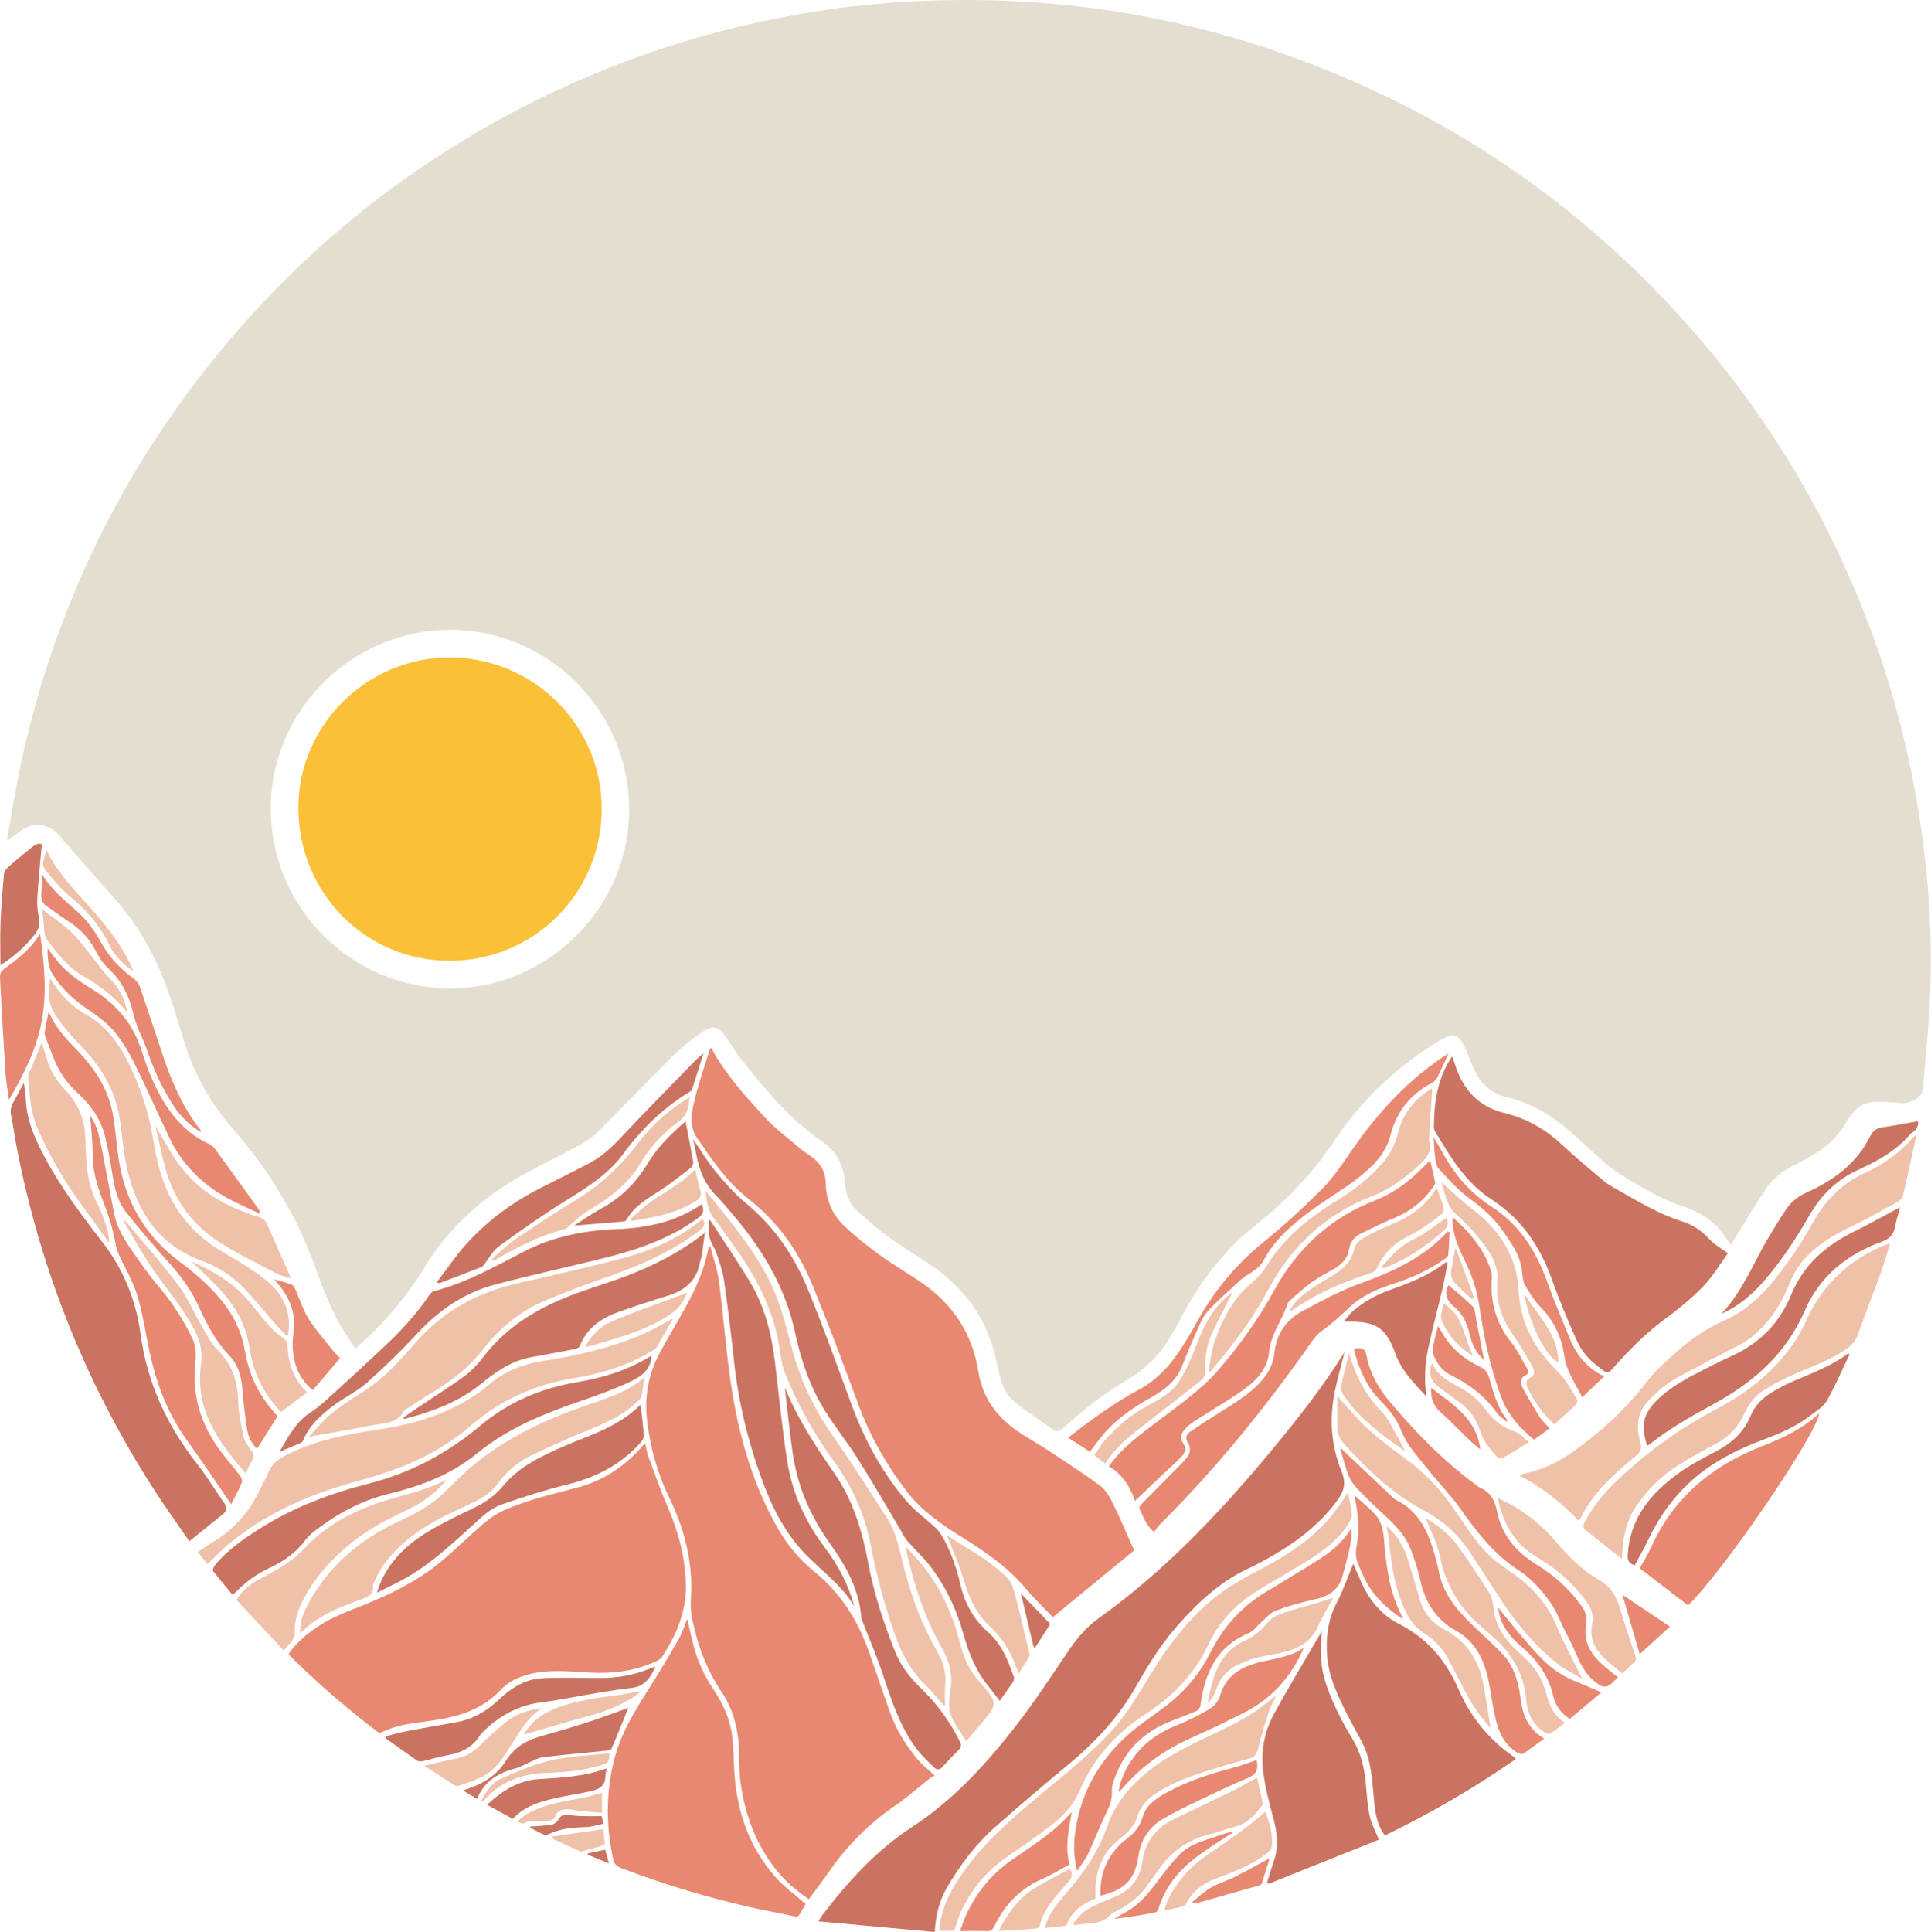
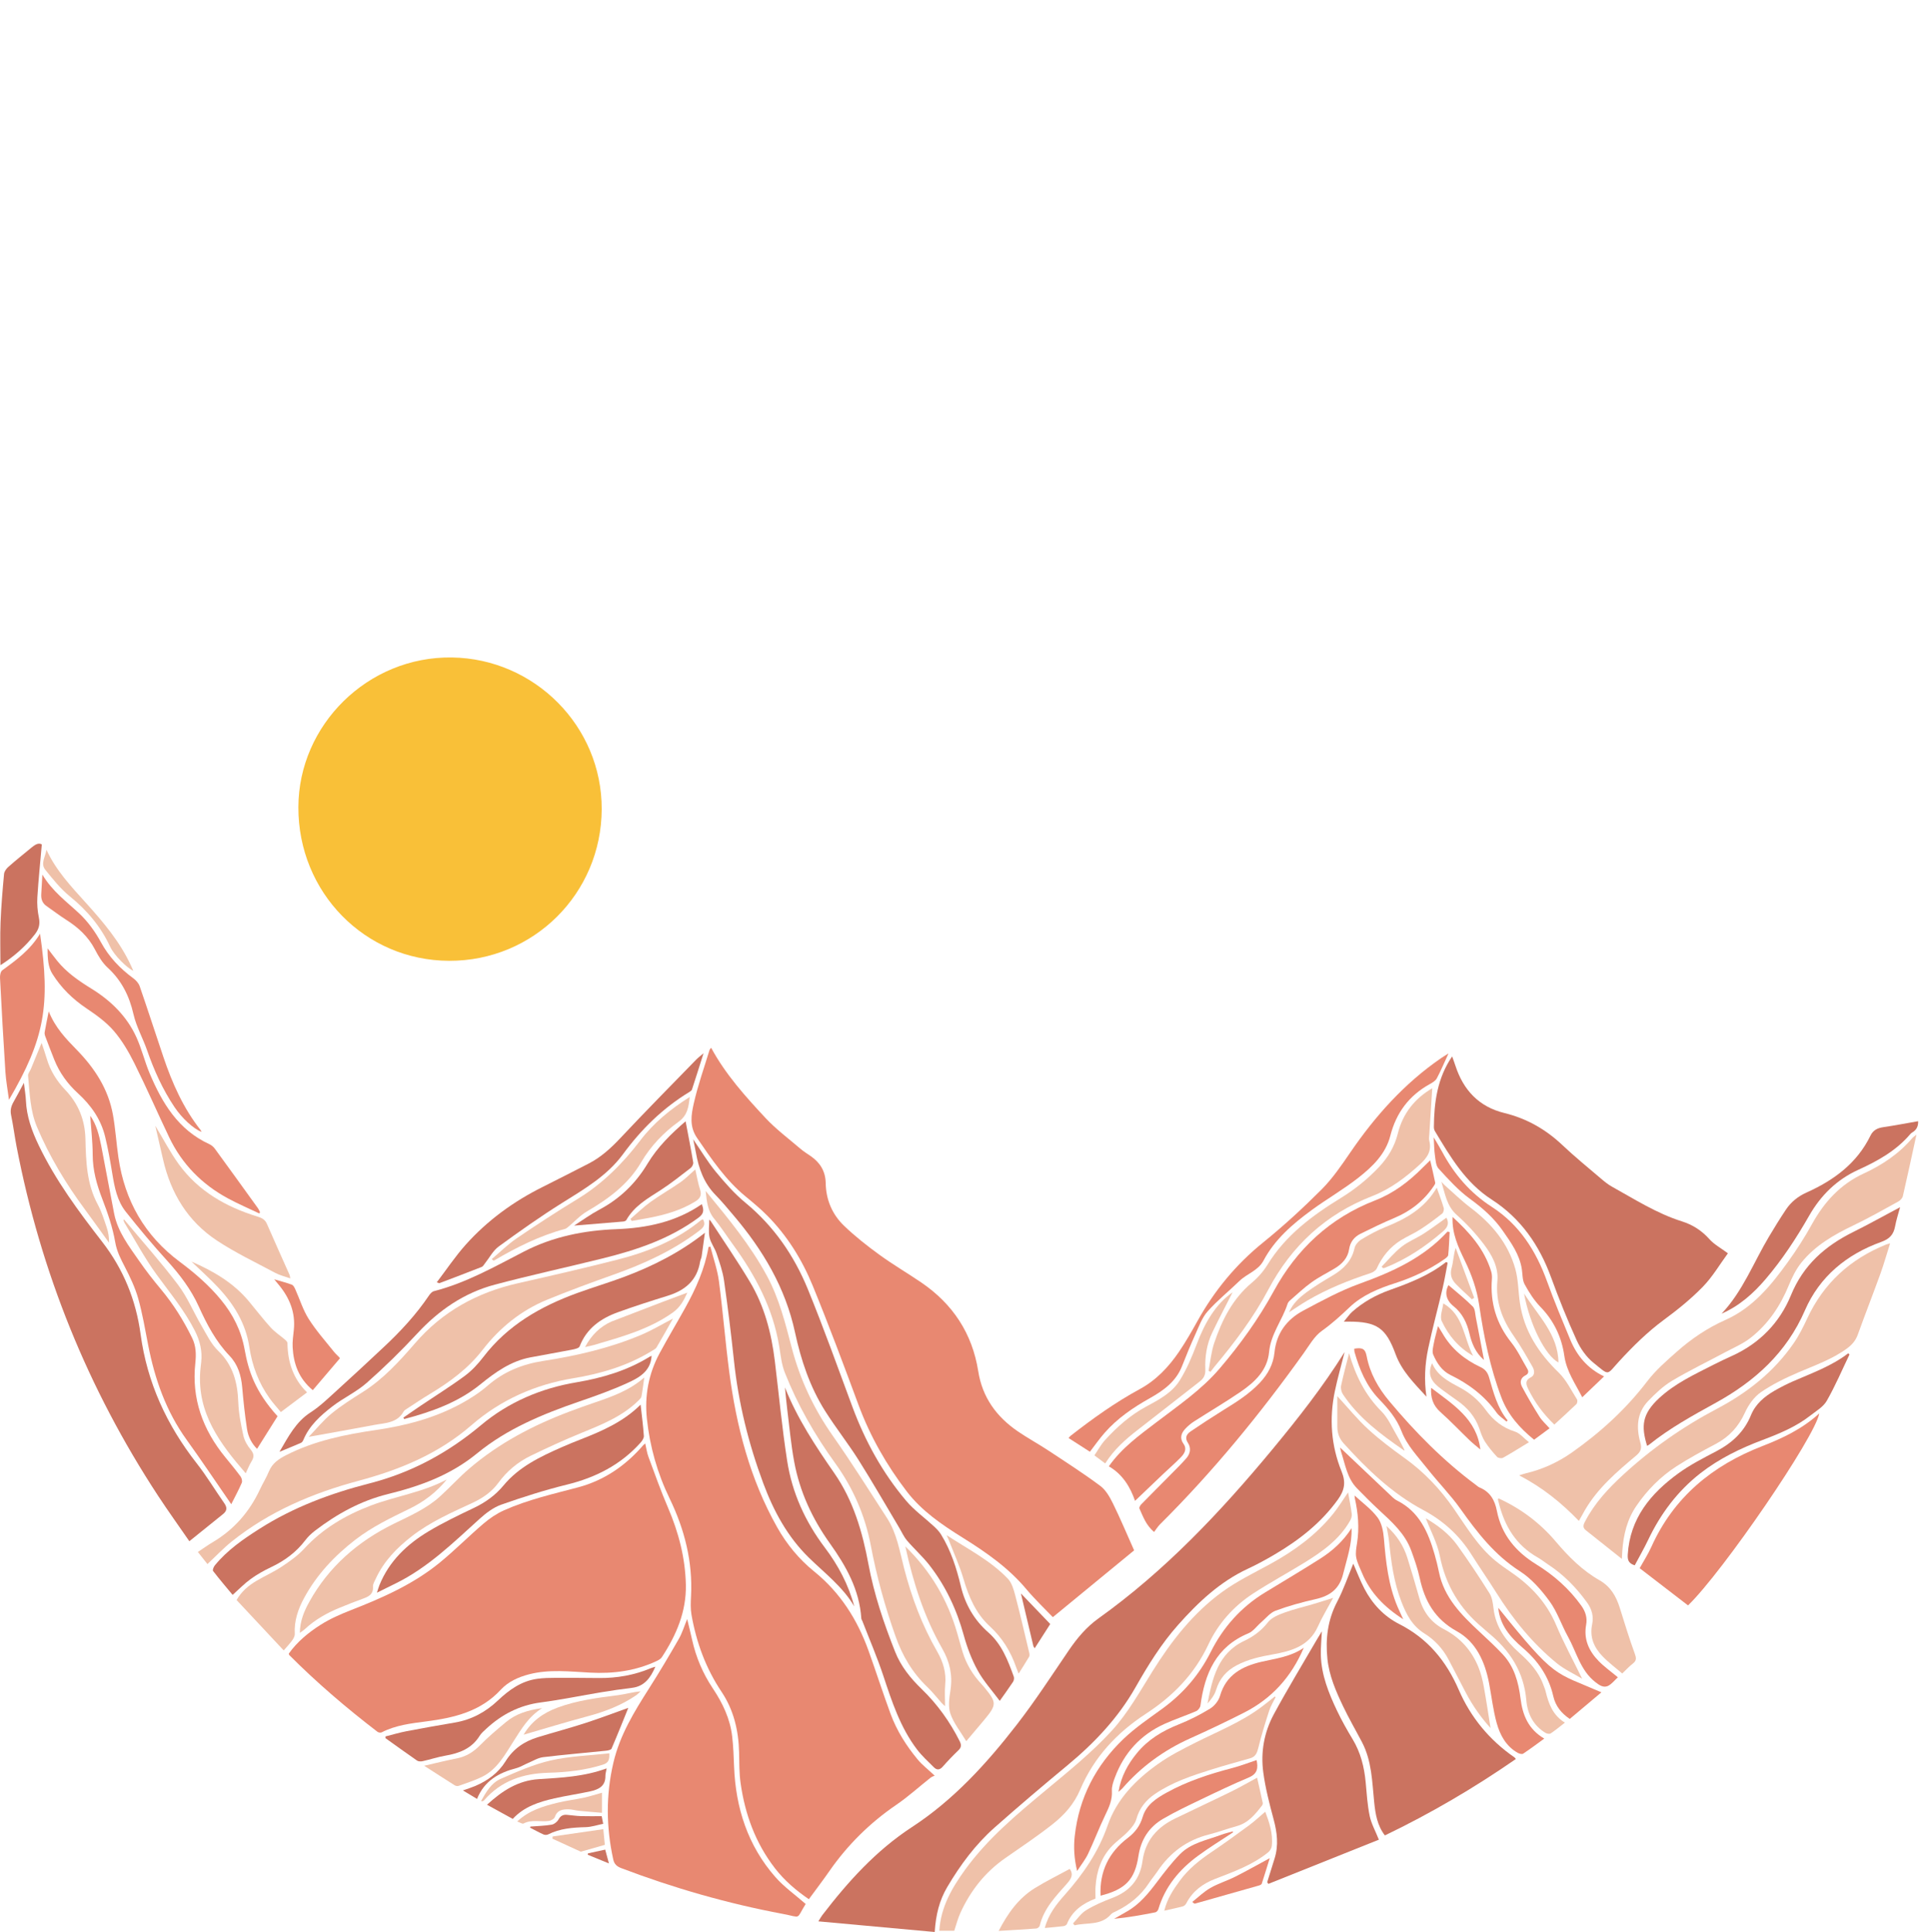
<svg xmlns="http://www.w3.org/2000/svg" height="500.0" preserveAspectRatio="xMidYMid meet" version="1.0" viewBox="-0.0 0.0 499.8 500.0" width="499.8" zoomAndPan="magnify">
  <defs>
    <clipPath id="a">
-       <path d="M 1 0 L 499.75 0 L 499.75 371 L 1 371 Z M 1 0" />
-     </clipPath>
+       </clipPath>
  </defs>
  <g>
    <g clip-path="url(#a)" id="change1_1">
      <path d="M 116.371 162.988 C 90.852 163.07 69.918 184.133 70.078 209.57 C 70.238 235.148 91.148 255.875 116.719 255.797 C 142.012 255.719 162.934 234.668 162.852 209.379 C 162.77 183.816 141.82 162.91 116.371 162.988 Z M 1.84 217.184 C 2.988 210.812 3.961 204.406 5.32 198.082 C 14.527 155.172 33.613 117.195 62.637 84.277 C 83.012 61.168 106.941 42.547 134.254 28.27 C 156.602 16.594 180.195 8.535 204.98 3.996 C 220.926 1.074 237.016 -0.18 253.234 0.02 C 278.57 0.332 303.309 4.34 327.348 12.277 C 371.988 27.012 409.652 52.258 440.219 88.004 C 457.816 108.582 471.594 131.512 481.719 156.609 C 488.398 173.168 493.215 190.273 496.203 207.891 C 498.891 223.727 500.152 239.672 499.633 255.711 C 499.348 264.469 498.406 273.207 497.703 281.949 C 497.531 284.074 494.312 285.762 491.734 285.453 C 489.539 285.195 487.301 285.137 485.09 285.195 C 482.73 285.258 480.828 286.406 479.363 288.258 C 478.902 288.84 478.387 289.402 478.043 290.055 C 475.156 295.539 470.227 298.672 464.914 301.246 C 461.602 302.855 458.832 305.008 456.828 308.023 C 454.094 312.141 451.559 316.391 448.945 320.586 C 448.641 321.074 448.359 321.582 448.023 322.16 C 447.227 321.078 446.488 320.086 445.758 319.086 C 443.273 315.68 439.828 313.637 435.922 312.34 C 429.805 310.312 424.32 307.004 418.941 303.617 C 415.648 301.543 412.906 298.59 409.922 296.027 C 409.316 295.512 408.688 295.012 408.121 294.449 C 402.906 289.309 396.895 285.602 389.699 283.855 C 384.746 282.652 382.227 278.941 380.555 274.438 C 379.949 272.805 379.285 271.156 378.398 269.668 C 377.34 267.895 376.031 267.594 374.164 268.488 C 372.875 269.109 371.633 269.844 370.434 270.625 C 360.543 277.062 352.129 285.07 345.609 294.898 C 340.016 303.34 333.145 310.574 325.285 316.809 C 316.934 323.43 310.691 331.605 305.758 340.922 C 303.41 345.344 301.027 349.758 297.152 353.098 C 295.828 354.238 294.52 355.465 293.02 356.324 C 286.559 360.012 280.73 364.539 275.27 369.547 C 274.219 370.512 273.43 370.648 272.281 369.812 C 269.152 367.527 265.879 365.438 262.848 363.039 C 260.531 361.211 259.27 358.598 258.68 355.684 C 258.363 354.121 257.949 352.582 257.586 351.027 C 255.289 341.176 249.699 333.574 241.531 327.812 C 237.801 325.176 233.801 322.91 230.109 320.223 C 227.117 318.047 224.293 315.605 221.602 313.066 C 219.738 311.309 218.883 308.898 218.723 306.309 C 218.438 301.719 216.504 297.941 212.727 295.367 C 204.641 289.855 198.531 282.418 192.457 274.941 C 190.918 273.051 189.586 270.984 188.246 268.941 C 185.973 265.473 184.699 265.051 181.27 267.414 C 178.742 269.156 176.328 271.133 174.152 273.289 C 167.652 279.727 161.332 286.344 154.852 292.801 C 153.48 294.168 151.828 295.344 150.129 296.277 C 145.512 298.809 140.754 301.07 136.137 303.598 C 125.445 309.445 116.453 317.176 110.07 327.684 C 105.531 335.152 100.023 341.797 93.52 347.629 C 93.086 348.016 92.656 348.398 91.926 349.055 C 90.121 346.113 88.184 343.43 86.742 340.5 C 84.965 336.883 83.406 333.129 82.09 329.32 C 77.301 315.504 69.988 303.172 60.359 292.242 C 53.926 284.941 49.602 276.617 46.977 267.309 C 45.938 263.625 44.699 259.996 43.445 256.379 C 40.254 247.172 35.488 238.898 28.895 231.668 C 24.273 226.602 19.848 221.355 15.336 216.188 C 12.617 213.074 8.895 212.582 5.488 214.922 C 4.367 215.691 3.297 216.543 2.203 217.355 C 2.082 217.297 1.961 217.238 1.84 217.184" fill="#e4ded1" />
    </g>
    <g id="change2_1">
      <path d="M 408.664 393.617 C 404.156 388.938 399.23 384.949 393.211 381.828 C 393.965 381.59 394.422 381.414 394.895 381.301 C 399.246 380.277 403.223 378.465 406.887 375.887 C 414.285 370.676 420.867 364.66 426.391 357.43 C 428.555 354.598 431.332 352.191 434.023 349.809 C 437.809 346.453 441.973 343.652 446.645 341.574 C 453.707 338.43 458.422 332.625 462.793 326.559 C 465.055 323.422 467.152 320.137 469.027 316.75 C 472.188 311.047 476.391 306.469 482.348 303.723 C 487.195 301.488 491.504 298.594 494.98 294.52 C 495.18 294.285 495.457 294.121 496.035 293.652 C 494.82 299.207 493.715 304.387 492.523 309.551 C 492.398 310.082 491.863 310.664 491.363 310.938 C 487.512 313.055 483.684 315.234 479.723 317.129 C 474.641 319.562 469.809 322.332 466.242 326.777 C 464.875 328.484 463.852 330.547 463.016 332.59 C 460.816 337.961 457.68 342.648 453.117 346.223 C 451.141 347.77 448.73 348.785 446.492 349.984 C 441.914 352.438 437.219 354.691 432.766 357.352 C 430.484 358.719 428.469 360.641 426.605 362.574 C 423.66 365.633 423.48 369.438 424.562 373.301 C 425.004 374.859 424.699 375.688 423.453 376.734 C 418.488 380.902 413.543 385.121 410.215 390.836 C 409.711 391.699 409.242 392.586 408.664 393.617" fill="#efc1a9" />
    </g>
    <g id="change2_2">
      <path d="M 419.781 403.441 C 416.441 400.789 413.43 398.395 410.422 395.996 C 409.469 395.238 409.91 394.422 410.344 393.602 C 412.781 388.977 416.27 385.215 420.086 381.707 C 427.434 374.945 435.52 369.27 444.367 364.609 C 452.258 360.457 459.168 355.023 464.281 347.594 C 465.652 345.602 466.754 343.391 467.777 341.188 C 472.023 332.078 478.914 325.836 488.164 322.094 C 488.398 321.996 488.648 321.945 489.215 321.781 C 488.336 324.555 487.613 327.129 486.707 329.641 C 484.793 334.926 482.742 340.168 480.832 345.457 C 480.277 346.988 479.316 348.051 478.047 348.988 C 474.234 351.785 469.828 353.305 465.547 355.145 C 462.16 356.602 458.781 358.234 455.762 360.316 C 453.988 361.535 452.539 363.613 451.629 365.613 C 449.98 369.23 447.562 371.852 444.086 373.691 C 440.617 375.531 437.148 377.395 433.859 379.523 C 429.77 382.172 426.383 385.605 423.602 389.645 C 421.125 393.23 420.184 397.238 419.895 401.48 C 419.867 401.938 419.844 402.395 419.781 403.441" fill="#efc1a9" />
    </g>
    <g id="change3_1">
      <path d="M 293.781 388.422 C 292.539 384.82 290.566 381.551 287 379.484 C 290.348 374.719 294.859 371.477 299.289 368.102 C 304.98 363.758 310.945 359.711 315.648 354.211 C 320.977 347.98 325.746 341.359 329.684 334.148 C 335.645 323.223 344.242 315.199 355.922 310.668 C 360.723 308.801 364.691 305.777 368.266 302.156 C 368.859 301.555 369.477 300.973 370.176 300.289 C 370.625 302.246 371.09 304.152 371.477 306.078 C 371.531 306.352 371.246 306.73 371.055 307.016 C 368.512 310.77 365.117 313.441 360.93 315.195 C 357.957 316.441 355.055 317.852 352.164 319.285 C 350.527 320.098 349.48 321.383 349.184 323.328 C 348.844 325.562 347.383 327.117 345.484 328.254 C 343.484 329.453 341.371 330.496 339.484 331.852 C 337.512 333.262 335.734 334.957 333.895 336.551 C 333.621 336.785 333.359 337.113 333.254 337.449 C 331.891 341.68 328.914 345.246 328.48 349.895 C 328.039 354.629 324.785 357.672 321.137 360.176 C 317.203 362.871 313.082 365.285 309.066 367.863 C 308.27 368.371 307.523 369 306.867 369.684 C 305.75 370.848 305.254 372.145 306.328 373.668 C 307.312 375.062 306.539 376.227 305.594 377.195 C 304.145 378.676 302.578 380.035 301.074 381.461 C 298.664 383.75 296.266 386.051 293.781 388.422" fill="#e88871" />
    </g>
    <g id="change3_2">
      <path d="M 375.211 318.855 C 375.102 320.848 375.043 322.84 374.836 324.816 C 374.793 325.211 374.227 325.613 373.82 325.895 C 369.891 328.637 365.605 330.641 361.043 332.102 C 356.777 333.469 352.59 335.199 349.336 338.293 C 347.031 340.484 344.754 342.566 342.141 344.422 C 340.188 345.809 338.891 348.172 337.438 350.195 C 326.18 365.926 313.973 380.855 300.234 394.508 C 299.676 395.066 299.254 395.77 298.707 396.48 C 296.566 394.641 295.848 392.445 294.914 390.398 C 294.805 390.156 295.113 389.598 295.375 389.332 C 297.93 386.715 300.523 384.137 303.094 381.531 C 304.438 380.172 305.809 378.832 307.062 377.395 C 308.086 376.215 308.348 374.762 307.469 373.414 C 306.602 372.082 307.125 371.168 308.16 370.461 C 310.922 368.586 313.715 366.754 316.551 364.992 C 319.941 362.895 323.312 360.805 326.082 357.859 C 328.188 355.621 329.566 353.086 329.879 350.004 C 330.379 345.035 333.074 341.457 337.324 339.191 C 342.086 336.652 346.879 334.039 351.934 332.215 C 360.41 329.156 368.438 325.543 374.66 318.738 C 374.844 318.777 375.023 318.816 375.211 318.855" fill="#e88871" />
    </g>
    <g id="change3_3">
      <path d="M 374.914 272.629 C 373.812 275.016 372.945 277.102 371.883 279.086 C 371.543 279.723 370.75 280.191 370.066 280.566 C 364.703 283.535 361.375 287.988 359.855 293.938 C 358.648 298.664 355.23 301.934 351.602 304.785 C 347.773 307.793 343.516 310.238 339.578 313.109 C 334.625 316.727 329.977 320.695 327.031 326.246 C 325.656 328.844 322.77 329.613 320.812 331.508 C 318.07 334.16 315.07 336.566 312.551 339.406 C 311.121 341.012 310.348 343.234 309.43 345.246 C 308.184 347.992 307.035 350.785 305.93 353.594 C 304.363 357.566 301.137 359.871 297.637 361.836 C 293.297 364.273 289.23 367.035 285.93 370.793 C 284.582 372.328 283.41 374.016 282.102 375.711 C 280.414 374.629 278.547 373.43 276.582 372.168 C 276.758 371.969 276.887 371.762 277.066 371.617 C 282.77 367.16 288.641 362.957 295.023 359.492 C 299.273 357.184 302.523 353.73 305.203 349.777 C 306.93 347.23 308.465 344.543 309.961 341.852 C 314.328 333.996 319.91 327.234 326.938 321.551 C 332.215 317.281 337.246 312.66 342.043 307.855 C 344.871 305.023 347.188 301.633 349.465 298.305 C 355.945 288.824 363.477 280.391 372.992 273.848 C 373.516 273.488 374.066 273.164 374.914 272.629" fill="#e88871" />
    </g>
    <g id="change4_1">
      <path d="M 426.316 374.184 C 424.738 369.031 425.016 365.945 429.43 361.844 C 433.52 358.043 438.574 355.703 443.492 353.199 C 445.055 352.406 446.637 351.652 448.23 350.934 C 455.398 347.699 460.629 342.344 463.547 335.219 C 466.746 327.398 472.383 322.453 479.66 318.844 C 483.688 316.848 487.609 314.645 491.801 312.422 C 491.355 314.09 490.816 315.707 490.512 317.367 C 490.113 319.508 489.109 320.625 486.891 321.422 C 477.98 324.621 470.969 330.375 467.176 339.105 C 462.414 350.074 454.23 357.457 444.09 363.047 C 438.133 366.332 432.18 369.598 426.852 373.875 C 426.695 374 426.504 374.078 426.316 374.184" fill="#cb7360" />
    </g>
    <g id="change4_2">
      <path d="M 478.699 350.555 C 476.77 354.562 475.023 358.68 472.82 362.531 C 471.934 364.094 470.105 365.152 468.609 366.32 C 464.895 369.23 460.59 371.016 456.215 372.664 C 450.48 374.824 445.004 377.469 440.141 381.258 C 434.195 385.891 429.824 391.746 426.594 398.516 C 425.523 400.754 424.285 402.906 423.121 405.105 C 421.645 404.648 421.219 403.871 421.309 402.355 C 421.867 392.961 427.23 386.531 434.371 381.332 C 437.441 379.094 440.887 377.34 444.27 375.566 C 448.32 373.438 451.449 370.555 453.203 366.242 C 454.379 363.359 456.672 361.438 459.289 359.922 C 460.848 359.02 462.465 358.199 464.113 357.477 C 469.008 355.34 474.07 353.547 478.383 350.23 C 478.488 350.34 478.594 350.445 478.699 350.555" fill="#cb7360" />
    </g>
    <g id="change4_3">
      <path d="M 445.594 339.98 C 451.07 334.195 453.863 326.766 457.848 320.07 C 459.258 317.699 460.715 315.348 462.246 313.051 C 463.57 311.07 465.355 309.629 467.57 308.633 C 474.629 305.465 480.641 301.074 484.137 293.891 C 484.812 292.504 485.914 291.938 487.406 291.719 C 490.43 291.277 493.43 290.695 496.465 290.168 C 496.527 291.152 496.25 292.32 494.977 293.062 C 494.797 293.164 494.613 293.301 494.48 293.457 C 490.824 297.789 486.031 300.445 480.965 302.754 C 475.426 305.277 471.289 309.336 468.262 314.629 C 464.965 320.395 461.336 325.945 457.004 331.02 C 453.797 334.777 450.195 337.973 445.594 339.98" fill="#cb7360" />
    </g>
    <g id="change2_3">
      <path d="M 182.641 308.223 C 188.574 315.43 194.246 322.301 198.52 330.219 C 201.684 336.09 203.266 342.453 204.926 348.801 C 207.09 357.055 210.633 364.594 215.551 371.59 C 220.434 378.539 224.965 385.738 229.582 392.871 C 232.141 396.82 232.859 401.449 234.012 405.895 C 235.961 413.422 238.664 420.641 242.555 427.387 C 244.109 430.086 244.961 432.879 244.645 436.039 C 244.473 437.773 244.613 439.543 244.613 441.57 C 244.211 441.191 243.957 440.984 243.742 440.746 C 242.5 439.363 241.359 437.875 240.02 436.598 C 236.16 432.922 233.574 428.508 231.801 423.516 C 229.062 415.812 226.906 407.98 225.379 399.941 C 223.902 392.199 220.801 385.078 216.164 378.668 C 210.887 371.371 206.438 363.602 203.133 355.227 C 202.293 353.102 202.051 350.723 201.68 348.434 C 200.062 338.551 195.492 330.023 189.684 322.051 C 188.059 319.82 186.566 317.48 184.816 315.352 C 183.141 313.316 182.945 310.949 182.641 308.223" fill="#efc1a9" />
    </g>
    <g id="change2_4">
      <path d="M 234.328 400.219 C 240.98 406.707 245.297 414.121 247.754 422.648 C 248.223 424.273 248.656 425.906 249.148 427.523 C 250.129 430.727 251.832 433.508 254.121 435.938 C 254.305 436.133 254.48 436.328 254.648 436.535 C 258.039 440.66 258.051 441.125 254.684 445.188 C 253.195 446.984 251.672 448.758 250.098 450.621 C 248.641 448.191 246.852 446 245.984 443.488 C 245.352 441.652 245.711 439.363 246.02 437.336 C 246.605 433.469 245.785 430 243.875 426.652 C 239.242 418.527 236.395 409.746 234.328 400.219" fill="#efc1a9" />
    </g>
    <g id="change2_5">
      <path d="M 245.004 397.301 C 250.715 401.023 256.43 403.926 260.863 408.57 C 261.875 409.629 262.363 411.328 262.758 412.82 C 264.059 417.77 265.207 422.758 266.398 427.738 C 266.477 428.066 266.52 428.504 266.363 428.77 C 265.539 430.176 264.648 431.543 263.652 433.133 C 263.363 432.395 263.168 431.93 263 431.453 C 261.586 427.379 259.398 423.844 256.188 420.887 C 252.609 417.605 250.762 413.324 249.406 408.711 C 248.375 405.188 246.824 401.816 245.5 398.383 C 245.414 398.164 245.305 397.953 245.004 397.301" fill="#efc1a9" />
    </g>
    <g id="change3_4">
      <path d="M 59.852 389.289 C 55.926 383.605 52.219 378.043 48.312 372.625 C 42.988 365.242 40.07 356.934 38.352 348.105 C 37.562 344.059 36.883 339.973 35.762 336.016 C 34.965 333.195 33.66 330.484 32.309 327.863 C 31.25 325.805 30.238 323.895 29.824 321.48 C 29.164 317.66 27.871 313.906 26.469 310.273 C 25.035 306.566 24.004 302.879 23.992 298.859 C 23.98 295.434 23.57 292.004 23.348 288.75 C 24.953 290.949 25.652 293.762 26.211 296.602 C 27.352 302.426 28.398 308.27 29.547 314.09 C 30.484 318.82 33.402 322.551 36.055 326.379 C 37.805 328.906 39.711 331.34 41.684 333.703 C 44.898 337.559 47.535 341.77 49.73 346.27 C 50.742 348.336 50.801 350.484 50.555 352.777 C 49.555 361.992 52.492 370.02 58.289 377.109 C 59.633 378.754 60.992 380.391 62.254 382.098 C 62.566 382.52 62.766 383.328 62.574 383.766 C 61.754 385.652 60.766 387.473 59.852 389.289" fill="#e88871" />
    </g>
    <g id="change3_5">
      <path d="M 12.613 261.746 C 14.301 265.973 17.082 268.844 19.863 271.695 C 24.52 276.465 28.059 281.879 29.238 288.535 C 29.891 292.188 30.117 295.91 30.656 299.586 C 32.277 310.723 37.445 319.793 46.527 326.555 C 50.418 329.453 54.074 332.605 57.176 336.371 C 60.305 340.164 62.43 344.355 63.316 349.258 C 64.32 354.82 66.004 360.098 71.84 366.523 C 70.098 369.301 68.352 372.078 66.535 374.965 C 65.121 373.559 64.242 371.801 63.945 369.891 C 63.387 366.281 63.004 362.641 62.684 359.004 C 62.414 355.945 61.566 353.133 59.43 350.902 C 55.875 347.188 53.539 342.746 51.453 338.137 C 49.438 333.68 46.531 329.871 43.254 326.258 C 39.543 322.172 35.992 317.93 32.562 313.605 C 30.34 310.805 29.66 307.324 29.086 303.848 C 28.555 300.609 27.988 297.367 27.215 294.184 C 26.117 289.68 23.586 286.062 20.148 282.926 C 17.52 280.531 15.398 277.633 14.055 274.262 C 13.254 272.242 12.473 270.219 11.711 268.188 C 11.582 267.852 11.5 267.449 11.562 267.105 C 11.855 265.441 12.207 263.789 12.613 261.746" fill="#e88871" />
    </g>
    <g id="change3_6">
      <path d="M 67.098 314.035 C 64.402 312.75 61.645 311.574 59.02 310.156 C 52.281 306.52 47.117 301.289 43.801 294.359 C 40.762 288 37.945 281.531 34.805 275.223 C 33.328 272.258 31.613 269.305 29.469 266.812 C 27.496 264.523 24.926 262.676 22.395 260.977 C 18.793 258.559 15.824 255.66 13.527 251.977 C 12.504 250.332 12.293 248.23 12.32 245.434 C 13.207 246.594 13.98 247.645 14.801 248.66 C 17.246 251.68 20.363 253.836 23.652 255.859 C 28.664 258.945 32.824 262.988 35.297 268.418 C 36.672 271.434 37.445 274.727 38.734 277.789 C 41.973 285.461 46.129 292.414 54.156 296.09 C 54.711 296.344 55.25 296.793 55.609 297.285 C 59.344 302.395 63.043 307.527 66.742 312.66 C 66.973 312.984 67.117 313.371 67.305 313.73 C 67.234 313.832 67.168 313.934 67.098 314.035" fill="#e88871" />
    </g>
    <g id="change3_7">
      <path d="M 10.367 241.637 C 13.062 260.09 11.594 268.82 2.324 284.633 C 1.98 282.023 1.551 279.727 1.398 277.41 C 0.871 269.305 0.422 261.191 0.004 253.078 C -0.031 252.414 0.148 251.426 0.598 251.102 C 4.246 248.453 7.867 245.801 10.367 241.637" fill="#e88871" />
    </g>
    <g id="change3_8">
      <path d="M 10.965 226.34 C 13.547 230.688 17.227 233.332 20.512 236.406 C 22.75 238.504 24.645 241.137 26.121 243.844 C 28.219 247.699 31.09 250.676 34.559 253.223 C 35.234 253.719 35.895 254.477 36.16 255.254 C 38.258 261.332 40.234 267.449 42.289 273.543 C 44.578 280.328 47.457 286.82 51.945 292.488 C 52.039 292.605 52.078 292.77 52.148 292.93 C 50.082 292.133 47.121 289.43 45.16 286.508 C 42.102 281.945 39.867 276.992 38.07 271.812 C 36.984 268.688 35.293 265.723 34.562 262.527 C 33.473 257.758 31.477 253.734 27.84 250.406 C 26.469 249.152 25.453 247.41 24.578 245.73 C 22.848 242.398 20.242 240.02 17.133 238.047 C 15.391 236.941 13.758 235.672 12.055 234.5 C 10.977 233.758 10.613 232.715 10.672 231.477 C 10.746 229.938 10.848 228.398 10.965 226.34" fill="#e88871" />
    </g>
    <g id="change3_9">
      <path d="M 183.871 322.625 C 184.625 325.609 185.68 328.555 186.082 331.586 C 187.117 339.414 187.73 347.305 188.762 355.133 C 190.617 369.195 194.125 382.793 201.152 395.262 C 203.621 399.641 206.801 403.523 210.719 406.688 C 217.453 412.129 221.887 419.109 224.781 427.145 C 226.754 432.621 228.52 438.172 230.539 443.633 C 232.133 447.941 234.586 451.805 237.504 455.336 C 238.672 456.75 240.168 457.891 241.922 459.539 C 241.688 459.656 241.203 459.793 240.84 460.082 C 237.879 462.422 235.07 464.984 231.961 467.105 C 225.105 471.789 219.344 477.504 214.617 484.312 C 212.953 486.707 211.18 489.027 209.355 491.516 C 206.012 489.227 203.035 486.68 200.574 483.496 C 195.539 476.984 192.832 469.543 191.691 461.496 C 191.316 458.879 191.355 456.191 191.297 453.535 C 191.172 447.902 189.914 442.559 186.77 437.859 C 182.68 431.758 180.238 425.059 178.977 417.895 C 178.703 416.352 178.773 414.727 178.855 413.148 C 179.328 404.188 177.188 395.785 173.316 387.809 C 170.133 381.25 168.195 374.367 167.434 367.16 C 166.805 361.219 167.875 355.523 170.711 350.242 C 172.844 346.273 175.172 342.414 177.355 338.473 C 180.102 333.516 182.426 328.387 183.387 322.734 C 183.547 322.699 183.711 322.66 183.871 322.625" fill="#e88871" />
    </g>
    <g id="change3_10">
      <path d="M 293.547 401.234 C 286.836 406.746 279.754 412.566 272.504 418.523 C 270.398 416.316 267.887 413.945 265.684 411.316 C 261.039 405.758 255.219 401.723 249.16 397.941 C 243.82 394.613 238.609 391.078 234.727 386.023 C 229.469 379.172 225.23 371.738 222.211 363.602 C 218.383 353.273 214.535 342.949 210.363 332.762 C 207.598 326.012 203.758 319.809 198.566 314.578 C 196.812 312.812 194.879 311.207 192.953 309.621 C 187.797 305.371 184.129 299.938 180.41 294.484 C 178.379 291.512 178.918 288.461 179.578 285.531 C 180.633 280.863 182.254 276.324 183.648 271.734 C 183.703 271.555 183.883 271.406 184.066 271.164 C 187.777 278.039 192.91 283.73 198.117 289.316 C 200.852 292.246 204.117 294.684 207.18 297.305 C 208.023 298.027 208.992 298.609 209.906 299.25 C 212.32 300.945 213.664 303.168 213.719 306.219 C 213.793 310.504 215.414 314.301 218.465 317.23 C 221.32 319.977 224.473 322.449 227.684 324.781 C 231.164 327.312 234.898 329.484 238.457 331.91 C 246.609 337.461 251.652 345.094 253.195 354.855 C 254.262 361.633 257.887 366.609 263.371 370.391 C 265.906 372.137 268.633 373.605 271.203 375.301 C 275.77 378.312 280.383 381.273 284.77 384.535 C 286.207 385.602 287.234 387.414 288.055 389.078 C 289.949 392.922 291.602 396.883 293.547 401.234" fill="#e88871" />
    </g>
    <g id="change3_11">
      <path d="M 167 373.555 C 167.297 374.812 167.441 375.961 167.832 377.016 C 169.469 381.422 171.039 385.859 172.895 390.176 C 175.645 396.578 177.375 403.199 177.52 410.156 C 177.66 417.09 175.043 423.199 171.305 428.879 C 171.012 429.324 170.445 429.648 169.938 429.887 C 164.488 432.434 158.762 433.188 152.77 432.879 C 147.488 432.605 142.156 431.953 136.914 433.316 C 134.16 434.031 131.547 435.207 129.602 437.312 C 124.367 442.973 117.535 444.562 110.289 445.504 C 106.383 446.012 102.391 446.469 98.777 448.34 C 98.504 448.48 97.949 448.383 97.691 448.184 C 89.664 442.027 81.984 435.473 74.844 428.301 C 74.809 428.27 74.812 428.203 74.742 427.965 C 76.883 424.93 79.793 422.52 82.957 420.512 C 85.395 418.961 88.102 417.773 90.801 416.719 C 98.988 413.523 106.996 409.992 113.852 404.379 C 117.754 401.184 121.316 397.574 125.16 394.297 C 126.746 392.941 128.551 391.719 130.449 390.871 C 136.605 388.117 143.176 386.641 149.672 384.91 C 156.355 383.125 161.863 379.344 166.391 374.129 C 166.523 373.973 166.691 373.844 167 373.555" fill="#e88871" />
    </g>
    <g id="change3_12">
      <path d="M 208.531 492.75 C 205.938 496.895 207.586 496.25 202.613 495.316 C 188.324 492.633 174.402 488.641 160.812 483.477 C 159.641 483.031 158.988 482.438 158.723 481.219 C 156.898 472.871 156.793 464.613 158.762 456.191 C 160.438 449.016 164.141 443.02 167.984 436.977 C 170.664 432.77 173.215 428.48 175.695 424.156 C 176.578 422.617 177.094 420.867 177.859 419.008 C 178.312 420.891 178.75 422.609 179.129 424.336 C 180.133 428.887 181.914 433.09 184.508 436.973 C 187.035 440.754 188.98 444.812 189.508 449.387 C 189.809 451.969 189.898 454.574 190 457.176 C 190.414 467.895 193.547 477.641 200.691 485.785 C 202.938 488.348 205.809 490.363 208.531 492.75" fill="#e88871" />
    </g>
    <g id="change4_4">
      <path d="M 241.934 500 C 231.918 499.082 222.051 498.184 211.812 497.246 C 212.348 496.395 212.562 495.992 212.836 495.637 C 219.504 486.949 226.754 478.91 236.051 472.84 C 246.777 465.836 255.332 456.457 263.113 446.422 C 267.93 440.215 272.223 433.598 276.648 427.094 C 278.801 423.938 281.207 421.066 284.316 418.844 C 301.516 406.551 315.867 391.348 329.285 375.16 C 335.941 367.125 342.375 358.934 347.922 350.078 C 347.977 349.992 348.082 349.938 348.008 350 C 347.188 353.25 346.211 356.629 345.496 360.062 C 344.023 367.141 344.52 374.141 347.25 380.832 C 348.391 383.613 348.008 385.68 346.309 388.051 C 341.965 394.102 336.285 398.543 329.965 402.27 C 327.684 403.617 325.344 404.891 322.945 406.008 C 315.742 409.367 310.133 414.668 304.945 420.504 C 300.582 425.406 297.148 430.969 293.926 436.641 C 289.422 444.574 283.312 451.035 276.344 456.812 C 269.961 462.102 263.637 467.465 257.434 472.961 C 252.469 477.359 248.551 482.652 245.18 488.359 C 243.141 491.812 242.211 495.562 241.934 500" fill="#cb7360" />
    </g>
    <g id="change4_5">
      <path d="M 350.27 404.672 C 351.176 406.73 352.023 408.988 353.129 411.113 C 355.188 415.078 358.199 418.293 362.156 420.301 C 369.523 424.043 374.309 429.809 377.578 437.34 C 380.656 444.445 385.527 450.355 391.992 454.809 C 392.117 454.895 392.195 455.047 392.348 455.234 C 381.57 462.699 370.316 469.305 358.449 475.008 C 356.48 472.449 355.992 469.477 355.68 466.395 C 355.141 461.137 355.082 455.758 352.539 450.902 C 350.914 447.801 349.152 444.766 347.645 441.609 C 345.77 437.691 344.023 433.68 343.574 429.297 C 343.043 424.16 343.633 419.23 346.105 414.527 C 347.77 411.359 348.918 407.922 350.27 404.672" fill="#cb7360" />
    </g>
    <g id="change4_6">
      <path d="M 356.895 476.109 C 347.363 479.922 337.824 483.738 328.285 487.551 C 328.188 487.406 328.09 487.262 327.988 487.113 C 328.625 485.074 329.25 483.031 329.895 480.996 C 330.973 477.582 330.566 474.25 329.652 470.844 C 328.57 466.828 327.52 462.762 326.969 458.648 C 326.273 453.449 327.195 448.305 329.688 443.684 C 333.207 437.16 337.074 430.824 340.793 424.41 C 341.188 423.734 341.602 423.07 342.141 422.172 C 342.035 424.418 341.824 426.379 341.875 428.336 C 342.008 433.484 343.895 438.168 346.062 442.727 C 347.27 445.258 348.652 447.719 350.105 450.121 C 352.184 453.57 353.113 457.32 353.48 461.277 C 353.746 464.184 353.926 467.117 354.516 469.965 C 354.926 471.941 355.969 473.785 356.895 476.109" fill="#cb7360" />
    </g>
    <g id="change3_13">
      <path d="M 436.914 415.48 C 432.762 412.285 428.648 409.121 424.395 405.848 C 425.375 404.074 426.559 402.25 427.441 400.289 C 433.234 387.449 443.219 379.27 456.109 374.266 C 461.406 372.211 466.508 369.789 470.883 365.789 C 469.828 371.871 445.941 406.754 436.914 415.48" fill="#e88871" />
    </g>
    <g id="change4_7">
      <path d="M 447.234 324.355 C 445.129 327.223 443.258 330.438 440.738 333.023 C 437.676 336.168 434.207 338.965 430.664 341.574 C 426.391 344.727 422.684 348.398 419.102 352.285 C 415.723 355.953 416.711 356.133 412.422 352.672 C 410.594 351.195 409.074 349.027 408.09 346.867 C 405.66 341.535 403.473 336.078 401.461 330.57 C 398.414 322.227 393.609 315.289 386.09 310.445 C 379.301 306.074 375.387 299.387 371.395 292.73 C 371.215 292.43 371.129 292.027 371.133 291.672 C 371.188 285.246 372.023 279.016 375.855 273.398 C 376.148 274.223 376.445 274.996 376.699 275.785 C 378.754 282.117 382.797 286.445 389.379 288.051 C 395.156 289.461 400.082 292.27 404.398 296.352 C 407.566 299.348 410.957 302.105 414.277 304.934 C 415.203 305.727 416.164 306.523 417.223 307.109 C 423.117 310.379 428.816 314.039 435.328 316.09 C 438.105 316.965 440.469 318.473 442.461 320.707 C 443.664 322.062 445.379 322.969 447.234 324.355" fill="#cb7360" />
    </g>
    <g id="change4_8">
      <path d="M 369.207 361.461 C 366.141 358.102 362.852 354.902 361.227 350.48 C 358.727 343.672 356.395 342.051 349.145 342.035 C 348.887 342.035 348.621 342.035 347.824 342.035 C 348.727 340.969 349.289 340.105 350.035 339.449 C 352.887 336.93 356.188 335.109 359.75 333.844 C 364.887 332.016 369.938 330.055 374.281 326.617 C 374.422 326.68 374.559 326.742 374.695 326.805 C 374.27 328.98 373.914 331.172 373.406 333.324 C 372.18 338.57 370.758 343.77 369.652 349.035 C 368.801 353.09 368.586 357.227 369.207 361.461" fill="#cb7360" />
    </g>
    <g id="change4_9">
      <path d="M 49.008 398.871 C 46.156 394.734 43.461 390.984 40.926 387.125 C 22.75 359.426 10.574 329.281 4.297 296.754 C 3.773 294.039 3.438 291.293 2.871 288.59 C 2.594 287.277 2.902 286.223 3.531 285.133 C 4.371 283.676 5.141 282.176 6.184 280.238 C 6.402 282.082 6.648 283.438 6.707 284.801 C 6.883 288.961 8.25 292.723 10.043 296.449 C 14.406 305.52 20.359 313.535 26.469 321.414 C 31.988 328.539 35.191 336.473 36.391 345.309 C 38.082 357.809 43.145 368.812 50.902 378.695 C 53.484 381.984 55.641 385.605 58.051 389.035 C 58.844 390.16 58.773 391.012 57.711 391.859 C 54.891 394.109 52.09 396.383 49.008 398.871" fill="#cb7360" />
    </g>
    <g id="change4_10">
      <path d="M 10.824 218.52 C 10.414 223.215 9.949 227.715 9.668 232.23 C 9.562 233.961 9.707 235.75 10.059 237.449 C 10.406 239.148 10.109 240.402 9.027 241.801 C 6.559 244.98 3.613 247.555 0.113 249.797 C 0.113 245.988 -0.004 242.355 0.141 238.734 C 0.309 234.547 0.66 230.363 1.047 226.188 C 1.105 225.535 1.645 224.801 2.168 224.34 C 4.07 222.656 6.062 221.074 8.023 219.457 C 8.938 218.699 9.863 218.004 10.824 218.52" fill="#cb7360" />
    </g>
    <g id="change4_11">
      <path d="M 168.652 350.895 C 168.43 354.93 165.344 356.582 162.328 357.953 C 158.305 359.789 154.105 361.281 149.914 362.719 C 140.492 365.953 131.242 369.77 123.547 376.082 C 116.637 381.754 108.781 384.605 100.414 386.664 C 93.383 388.395 87.219 391.801 81.527 396.152 C 80.605 396.859 79.727 397.684 79.031 398.605 C 76.664 401.73 73.637 403.941 70.113 405.605 C 68.301 406.465 66.523 407.465 64.902 408.637 C 63.281 409.809 61.879 411.27 60.211 412.758 C 58.605 410.824 56.824 408.742 55.152 406.574 C 54.969 406.336 55.289 405.504 55.598 405.129 C 58.801 401.199 62.918 398.359 67.133 395.676 C 75.93 390.07 85.609 386.469 95.637 383.902 C 106.492 381.121 115.953 375.996 124.512 368.82 C 131.625 362.855 140.062 359.285 149.168 357.75 C 155.941 356.605 162.32 354.719 168.168 351.109 C 168.336 351.008 168.527 350.945 168.652 350.895" fill="#cb7360" />
    </g>
    <g id="change4_12">
      <path d="M 104.398 366.883 C 105.941 365.82 107.473 364.746 109.027 363.703 C 112.801 361.164 116.672 358.758 120.324 356.055 C 122.133 354.715 123.734 352.98 125.109 351.184 C 131.379 342.977 139.887 338.109 149.359 334.656 C 153.434 333.168 157.602 331.938 161.656 330.414 C 169.027 327.641 176.004 324.121 182.453 319.043 C 182.172 321.082 181.906 323.125 181.605 325.16 C 181.535 325.625 181.281 326.062 181.203 326.527 C 180.422 331.391 177.289 333.961 172.812 335.348 C 168.477 336.691 164.148 338.074 159.883 339.625 C 155.461 341.234 151.812 343.797 150.02 348.457 C 149.836 348.934 148.723 349.164 148.004 349.305 C 144.418 350.008 140.816 350.609 137.23 351.301 C 132.223 352.266 128.23 355.105 124.367 358.246 C 118.574 362.961 111.715 365.367 104.633 367.25 C 104.555 367.129 104.477 367.004 104.398 366.883" fill="#cb7360" />
    </g>
    <g id="change4_13">
      <path d="M 181.645 311.641 C 182.199 313.035 182.262 314.047 180.852 315.09 C 173.379 320.637 164.785 323.5 155.914 325.695 C 146.637 327.996 137.285 330.016 128.055 332.473 C 120.129 334.586 113.602 339.066 108.012 345.098 C 103.867 349.566 99.488 353.852 94.918 357.883 C 92.242 360.242 88.867 361.785 86.023 363.98 C 82.957 366.348 80.047 368.949 78.504 372.688 C 78.391 372.965 78.168 373.293 77.91 373.402 C 76.191 374.156 74.449 374.859 72.332 375.734 C 74.691 371.699 76.598 367.973 80.379 365.531 C 82.898 363.906 85.086 361.746 87.328 359.719 C 91.352 356.078 95.316 352.375 99.277 348.672 C 103.641 344.594 107.691 340.238 111.039 335.27 C 111.348 334.812 111.816 334.281 112.309 334.156 C 120.664 332.016 128.086 327.785 135.664 323.879 C 143.152 320.02 151.219 318.426 159.605 318.105 C 167.441 317.805 174.969 316.238 181.645 311.641" fill="#cb7360" />
    </g>
    <g id="change4_14">
      <path d="M 97.555 412.188 C 97.871 411.234 98.02 410.699 98.23 410.184 C 100.746 404.004 105.352 399.656 110.906 396.32 C 114.668 394.062 118.652 392.16 122.617 390.27 C 125.602 388.848 128.195 387.008 130.297 384.469 C 134.285 379.637 139.754 377.031 145.309 374.574 C 147.004 373.824 148.723 373.129 150.449 372.453 C 156 370.285 161.414 367.891 165.805 363.523 C 166.113 366.324 166.469 368.969 166.648 371.629 C 166.688 372.195 166.199 372.906 165.77 373.383 C 160.633 379.105 154.168 382.391 146.742 384.215 C 141.008 385.629 135.348 387.43 129.773 389.395 C 127.699 390.121 125.77 391.598 124.109 393.102 C 117.328 399.23 110.797 405.66 102.461 409.766 C 100.957 410.504 99.457 411.246 97.555 412.188" fill="#cb7360" />
    </g>
    <g id="change4_15">
      <path d="M 182.102 272.578 C 181.02 275.98 180.082 278.98 179.102 281.969 C 179.016 282.227 178.695 282.441 178.438 282.602 C 171.574 286.766 165.988 292.25 161.242 298.711 C 157.137 304.305 151.223 307.734 145.445 311.352 C 139.844 314.859 134.43 318.691 129.086 322.59 C 127.609 323.668 126.688 325.496 125.508 326.977 C 125.25 327.297 125.027 327.746 124.688 327.879 C 121.055 329.312 117.398 330.695 113.742 332.082 C 113.668 332.109 113.551 332.023 113.051 331.859 C 115.566 328.559 117.809 325.195 120.469 322.207 C 126.121 315.871 132.895 310.941 140.5 307.16 C 144.449 305.195 148.367 303.168 152.301 301.164 C 155.516 299.523 158.105 297.16 160.578 294.527 C 167.012 287.664 173.637 280.977 180.195 274.227 C 180.691 273.719 181.273 273.293 182.102 272.578" fill="#cb7360" />
    </g>
    <g id="change4_16">
      <path d="M 148.586 317.188 C 150.918 315.699 152.918 314.227 155.09 313.078 C 160.398 310.27 164.516 306.293 167.598 301.16 C 170.199 296.832 173.77 293.359 177.453 290.191 C 178.125 293.738 178.828 297.277 179.426 300.836 C 179.5 301.281 179.133 301.992 178.746 302.289 C 176.191 304.254 173.664 306.273 170.961 308.02 C 167.613 310.176 164.145 312.121 162.105 315.762 C 161.988 315.973 161.59 316.109 161.309 316.133 C 157.211 316.488 153.109 316.816 148.586 317.188" fill="#cb7360" />
    </g>
    <g id="change2_6">
      <path d="M 348.926 386.234 C 349.277 388.238 349.656 390.043 349.883 391.867 C 349.949 392.426 349.707 393.102 349.414 393.613 C 346.621 398.492 342.188 401.602 337.551 404.457 C 333.168 407.156 328.633 409.613 324.324 412.418 C 319.277 415.703 315.285 420.227 312.777 425.574 C 309.148 433.305 303.578 438.969 296.594 443.52 C 289.062 448.422 283.125 454.824 279.613 463.102 C 277.992 466.93 275.449 469.738 272.379 472.152 C 268.465 475.23 264.312 478.012 260.223 480.855 C 254.969 484.504 251.176 489.332 248.555 495.105 C 247.902 496.543 247.52 498.098 246.992 499.676 C 245.754 499.676 244.441 499.676 243.125 499.676 C 243.496 493.586 246.359 488.641 249.773 483.914 C 255.594 475.848 263.152 469.582 270.723 463.277 C 276.598 458.387 282.609 453.539 287.746 447.93 C 291.891 443.406 294.973 437.867 298.254 432.609 C 303.16 424.738 308.797 417.484 316.312 412.008 C 320.227 409.152 324.684 407.02 328.953 404.672 C 335.066 401.309 340.613 397.258 345.031 391.809 C 346.391 390.133 347.516 388.27 348.926 386.234" fill="#efc1a9" />
    </g>
    <g id="change2_7">
      <path d="M 330.164 439.227 C 329.602 440.391 328.895 441.512 328.5 442.734 C 327.48 445.887 326.496 449.062 325.711 452.277 C 325.379 453.621 325 454.641 323.578 455.043 C 320.285 455.977 316.984 456.883 313.727 457.902 C 308.578 459.516 303.449 461.199 298.934 464.281 C 296.586 465.887 294.918 467.938 294.129 470.773 C 293.801 471.961 292.855 473.059 291.973 473.988 C 290.695 475.332 289.133 476.398 287.844 477.73 C 285.031 480.645 283.828 484.277 283.559 488.246 C 283.488 489.25 283.547 490.262 283.547 491.355 C 280.25 492.613 277.535 494.523 276.152 497.93 C 276.047 498.191 275.605 498.441 275.297 498.48 C 273.73 498.676 272.156 498.801 270.43 498.965 C 271.352 495.414 273.441 492.809 275.652 490.316 C 280.367 484.996 284.316 479.262 286.68 472.449 C 289.047 465.621 293.949 460.629 299.695 456.539 C 302.781 454.344 306.215 452.602 309.617 450.898 C 315.348 448.027 321.332 445.641 326.512 441.758 C 327.68 440.883 328.809 439.961 329.957 439.059 C 330.027 439.113 330.098 439.168 330.164 439.227" fill="#efc1a9" />
    </g>
    <g id="change2_8">
      <path d="M 325.375 460.066 C 325.855 462.18 326.363 464.379 326.836 466.586 C 326.883 466.801 326.777 467.113 326.637 467.293 C 324.875 469.559 323.098 471.781 320.121 472.594 C 317.688 473.258 315.312 474.16 312.867 474.777 C 307.191 476.215 302.855 479.441 299.617 484.258 C 298.906 485.312 298.07 486.289 297.375 487.355 C 295.25 490.602 292.352 492.926 288.902 494.617 C 288.43 494.848 287.875 495.051 287.547 495.43 C 284.969 498.41 281.312 497.488 278.133 498.273 C 277.996 498.113 277.859 497.949 277.727 497.789 C 278.852 496.617 279.805 495.164 281.145 494.348 C 283.254 493.059 285.566 492.066 287.887 491.188 C 292.367 489.492 295.074 486.418 295.711 481.66 C 296.422 476.379 299.461 472.914 304.09 470.664 C 308.945 468.309 313.844 466.031 318.688 463.652 C 320.953 462.543 323.141 461.27 325.375 460.066" fill="#efc1a9" />
    </g>
    <g id="change2_9">
      <path d="M 327.488 468.871 C 328.434 471.398 329.551 474.43 329.18 477.742 C 329.117 478.316 328.715 478.992 328.262 479.363 C 324.172 482.691 319.258 484.414 314.434 486.289 C 311.258 487.52 308.695 489.445 307.086 492.52 C 306.906 492.859 306.562 493.25 306.219 493.348 C 304.699 493.762 303.152 494.074 301.355 494.484 C 302.113 491.383 303.676 489.043 305.348 486.762 C 307.574 483.719 310.453 481.418 313.562 479.324 C 316.855 477.105 320.074 474.773 323.27 472.414 C 324.781 471.297 326.16 469.996 327.488 468.871" fill="#efc1a9" />
    </g>
    <g id="change2_10">
      <path d="M 345.055 413.535 C 343.645 416.16 342.215 418.488 341.105 420.961 C 338.82 426.035 334.215 427.305 329.449 428.152 C 326.191 428.73 323.047 429.418 320.098 430.977 C 317.414 432.391 315.648 434.43 314.758 437.363 C 314.363 438.66 313.48 439.812 312.535 440.871 C 313.809 434.344 315.227 427.883 322.059 424.652 C 324.492 423.504 326.512 421.98 328.211 419.812 C 329.141 418.629 330.867 417.926 332.367 417.371 C 334.785 416.48 337.316 415.902 339.793 415.168 C 341.438 414.684 343.07 414.152 345.055 413.535" fill="#efc1a9" />
    </g>
    <g id="change2_11">
      <path d="M 258.488 499.719 C 260.871 495.125 263.652 491.234 267.871 488.629 C 270.781 486.836 273.863 485.32 276.895 483.668 C 277.895 485.09 277.305 486.176 276.211 487.418 C 273.316 490.707 270.184 493.871 269.113 498.367 C 269.043 498.668 268.57 499.07 268.258 499.094 C 265.102 499.336 261.934 499.508 258.488 499.719" fill="#efc1a9" />
    </g>
    <g id="change2_12">
      <path d="M 346.137 361.32 C 349.02 364.445 351.383 367.383 354.133 369.895 C 357.102 372.613 360.344 375.051 363.621 377.398 C 368.605 380.977 372.73 385.336 376.215 390.348 C 379.539 395.133 382.52 400.203 387.105 403.969 C 388.418 405.043 389.824 406.004 391.227 406.969 C 396.312 410.469 400.34 414.785 402.793 420.594 C 404.766 425.262 407.203 429.73 409.516 434.461 C 407.359 433.164 404.941 432.07 402.953 430.449 C 396.641 425.301 391.582 419.027 387.258 412.137 C 385.172 408.812 382.918 405.59 380.824 402.266 C 377.719 397.332 373.52 393.543 368.434 390.832 C 360.312 386.512 353.871 380.27 347.785 373.551 C 346.641 372.285 346.145 370.883 346.141 369.238 C 346.133 366.699 346.137 364.156 346.137 361.32" fill="#efc1a9" />
    </g>
    <g id="change2_13">
      <path d="M 387.84 387.766 C 393.664 390.426 398.625 394.16 402.688 398.961 C 405.984 402.859 409.551 406.434 413.977 408.957 C 416.91 410.629 418.316 413.129 419.258 416.137 C 420.488 420.066 421.684 424.012 423.098 427.871 C 423.527 429.039 423.664 429.734 422.621 430.539 C 421.664 431.277 420.844 432.191 419.883 433.102 C 418.121 431.582 416.32 430.246 414.789 428.656 C 412.602 426.387 411.395 423.727 412.094 420.402 C 412.512 418.418 412.055 416.512 410.832 414.809 C 408.047 410.926 404.766 407.559 400.754 404.93 C 399.82 404.32 398.949 403.605 397.98 403.059 C 392.441 399.926 389.441 395.004 387.949 388.992 C 387.875 388.688 387.781 388.387 387.707 388.082 C 387.699 388.039 387.742 387.984 387.84 387.766" fill="#efc1a9" />
    </g>
    <g id="change2_14">
      <path d="M 369.043 392.938 C 371.957 394.645 374.996 396.855 377.211 399.93 C 380.121 403.977 382.883 408.141 385.535 412.359 C 386.223 413.457 386.41 414.945 386.57 416.289 C 387.137 421.062 389.715 424.617 393.176 427.699 C 395.812 430.047 398.215 432.582 399.449 435.992 C 399.664 436.586 399.926 437.168 400.07 437.781 C 400.832 440.934 401.902 443.895 405.039 445.82 C 403.703 446.855 402.578 447.809 401.359 448.613 C 401.062 448.812 400.359 448.684 399.992 448.457 C 396.855 446.527 395.355 443.543 395.055 440.004 C 394.43 432.707 390.82 427.148 385.301 422.629 C 384.766 422.191 384.273 421.703 383.742 421.262 C 377.867 416.375 374.176 410.281 372.672 402.691 C 371.988 399.262 370.23 396.047 369.043 392.938" fill="#efc1a9" />
    </g>
    <g id="change2_15">
      <path d="M 358.875 394.934 C 361.566 397.363 363.293 400.051 364.277 403.191 C 365.352 406.629 366.375 410.078 367.348 413.539 C 368.363 417.152 370.395 419.918 373.762 421.656 C 377.945 423.82 380.906 427.137 382.668 431.469 C 383.32 433.07 383.738 434.793 384.051 436.496 C 384.723 440.164 385.258 443.855 385.797 447.219 C 383.469 444.664 381.191 441.508 379.375 438.02 C 377.906 435.203 376.445 432.383 374.973 429.57 C 373.48 426.727 371.352 424.402 368.664 422.73 C 365.52 420.773 363.988 417.773 362.73 414.539 C 360.77 409.508 360.062 404.211 359.527 398.879 C 359.406 397.68 359.137 396.492 358.875 394.934" fill="#efc1a9" />
    </g>
    <g id="change2_16">
      <path d="M 349.184 350.223 C 350.855 356.031 353.371 361.059 357.594 365.301 C 359.293 367.008 360.301 369.414 361.562 371.539 C 362.285 372.758 362.891 374.051 363.547 375.312 C 363.562 375.305 363.449 375.402 363.418 375.383 C 357.477 371.266 351.672 366.988 347.594 360.855 C 347.191 360.254 346.973 359.297 347.117 358.602 C 347.711 355.789 348.48 353.012 349.184 350.223" fill="#efc1a9" />
    </g>
    <g id="change2_17">
      <path d="M 174.184 341.25 C 172.82 343.664 171.43 346.195 169.953 348.676 C 169.688 349.125 169.086 349.395 168.602 349.691 C 162.367 353.496 155.566 355.504 148.379 356.691 C 138.531 358.312 129.586 362.273 122.012 368.852 C 113.504 376.25 103.512 380.359 92.773 383.238 C 80.926 386.41 69.73 391.156 60.039 398.895 C 57.824 400.664 55.863 402.754 53.691 404.781 C 52.996 403.91 52.156 402.844 51.211 401.652 C 52.57 400.754 53.801 399.867 55.105 399.094 C 60.582 395.832 64.566 391.262 67.258 385.508 C 68 383.922 68.938 382.418 69.605 380.801 C 70.484 378.668 72.168 377.559 74.121 376.566 C 81.457 372.84 89.352 371.246 97.398 370.07 C 104.98 368.965 112.355 367.027 119.145 363.371 C 121.648 362.023 124.102 360.449 126.242 358.59 C 130.406 354.969 135.227 353.047 140.57 352.215 C 149.273 350.867 157.824 348.902 165.961 345.461 C 168.805 344.258 171.477 342.648 174.184 341.25" fill="#efc1a9" />
    </g>
    <g id="change2_18">
      <path d="M 79.906 371.855 C 81.891 369.801 83.684 367.57 85.848 365.797 C 88.379 363.723 91.184 361.969 93.957 360.215 C 99.246 356.863 103.41 352.273 107.426 347.633 C 114.598 339.336 123.578 334.473 134.129 332.086 C 142.68 330.152 151.23 328.191 159.727 326.023 C 167.574 324.027 175.02 321.047 181.383 315.828 C 181.535 315.703 181.742 315.645 181.941 315.551 C 182.844 317.121 181.82 317.887 180.762 318.684 C 174.086 323.707 166.602 327.109 158.773 329.891 C 152.996 331.941 147.234 334.059 141.562 336.391 C 134.848 339.152 129.355 343.613 124.914 349.344 C 121.176 354.176 116.371 357.699 111.195 360.805 C 109.246 361.977 107.359 363.254 105.453 364.496 C 105.102 364.727 104.664 364.953 104.473 365.297 C 102.777 368.348 99.645 368.246 96.84 368.781 C 91.309 369.832 85.762 370.797 79.906 371.855" fill="#efc1a9" />
    </g>
    <g id="change2_19">
      <path d="M 166.758 356.492 C 166.488 358.379 166.309 359.898 166.027 361.402 C 165.961 361.766 165.609 362.109 165.32 362.395 C 161.188 366.5 155.934 368.617 150.66 370.77 C 146.152 372.605 141.719 374.637 137.34 376.762 C 134.004 378.383 131.195 380.738 128.984 383.762 C 127.246 386.137 124.906 387.727 122.258 388.957 C 116.828 391.473 111.34 393.879 106.562 397.598 C 102.695 400.609 99.352 404.035 97.27 408.543 C 96.961 409.215 96.492 409.949 96.539 410.621 C 96.672 412.539 95.504 413.168 94.02 413.707 C 91.98 414.445 89.961 415.246 87.949 416.07 C 84.637 417.43 81.543 419.152 78.906 421.621 C 78.578 421.93 78.18 422.168 77.609 422.59 C 77.648 419.5 78.711 416.98 80.039 414.586 C 85.102 405.445 92.617 398.93 101.914 394.359 C 106.102 392.301 110.414 390.445 113.914 387.254 C 116.469 384.926 118.805 382.352 121.426 380.102 C 129.125 373.496 137.98 368.859 147.43 365.301 C 149.605 364.477 151.805 363.695 154.012 362.945 C 158.469 361.422 162.906 359.859 166.758 356.492" fill="#efc1a9" />
    </g>
    <g id="change2_20">
      <path d="M 73.43 427.133 C 69.367 422.789 65.316 418.457 61.234 414.09 C 62.531 411.82 64.355 410.32 66.414 409.105 C 68.555 407.84 70.852 406.824 72.914 405.453 C 74.969 404.086 77.055 402.629 78.711 400.828 C 83.539 395.562 89.504 392.09 96.047 389.613 C 102.492 387.18 109.457 386.219 115.633 382.891 C 112.996 386.184 109.734 388.645 106.004 390.457 C 101.141 392.824 96.27 395.156 91.957 398.492 C 86.555 402.672 81.961 407.547 78.699 413.582 C 77.148 416.449 76.109 419.484 76.293 422.844 C 76.324 423.387 75.992 424.023 75.656 424.492 C 75.043 425.352 74.301 426.117 73.43 427.133" fill="#efc1a9" />
    </g>
    <g id="change2_21">
      <path d="M 178.512 283.91 C 178.242 286.465 177.98 288.613 175.641 290.305 C 171.75 293.113 168.414 296.609 165.957 300.789 C 162.609 306.496 157.551 310.219 151.977 313.477 C 150.148 314.543 148.664 316.195 147.012 317.57 C 146.781 317.762 146.52 317.969 146.238 318.043 C 139.684 319.805 133.68 322.809 127.863 326.23 C 127.789 326.273 127.672 326.238 127.262 325.867 C 129.41 324.059 131.426 322.055 133.734 320.48 C 138.898 316.965 144.141 313.555 149.477 310.305 C 155.934 306.367 161.141 301.176 165.688 295.195 C 169.16 290.633 173.539 287.035 178.512 283.91" fill="#efc1a9" />
    </g>
    <g id="change2_22">
-       <path d="M 177.898 334.539 C 177.008 336.52 176.055 338.336 174.09 339.723 C 167.945 344.062 160.863 345.977 153.824 348.055 C 153.133 348.258 152.422 348.387 151.426 348.621 C 153.086 345.512 155.301 343.352 158.199 342.043 C 161.23 340.68 164.383 339.594 167.496 338.418 C 170.926 337.117 174.371 335.852 177.898 334.539" fill="#efc1a9" />
+       <path d="M 177.898 334.539 C 177.008 336.52 176.055 338.336 174.09 339.723 C 167.945 344.062 160.863 345.977 153.824 348.055 C 153.133 348.258 152.422 348.387 151.426 348.621 C 153.086 345.512 155.301 343.352 158.199 342.043 C 170.926 337.117 174.371 335.852 177.898 334.539" fill="#efc1a9" />
    </g>
    <g id="change2_23">
      <path d="M 179.965 302.645 C 180.398 304.531 180.668 306.25 181.203 307.883 C 181.703 309.406 181.141 310.223 179.906 310.977 C 176.234 313.227 172.184 314.375 168.012 315.184 C 166.512 315.473 165.008 315.715 163.508 315.98 C 163.395 315.809 163.285 315.637 163.172 315.465 C 164.895 313.988 166.527 312.391 168.363 311.07 C 170.891 309.254 173.613 307.711 176.168 305.93 C 177.457 305.031 178.562 303.871 179.965 302.645" fill="#efc1a9" />
    </g>
    <g id="change3_14">
      <path d="M 346.867 374.633 C 351.293 378.828 355.871 383.176 360.457 387.512 C 360.801 387.836 361.195 388.137 361.617 388.348 C 367.34 391.223 369.652 396.484 371.297 402.203 C 371.734 403.723 372.125 405.266 372.438 406.816 C 373.766 413.48 378.281 417.957 382.973 422.332 C 384.992 424.219 387.027 426.098 388.922 428.109 C 391.926 431.301 393.035 435.355 393.555 439.547 C 394.086 443.867 395.578 447.535 399.703 449.949 C 397.754 451.359 396.031 452.668 394.23 453.855 C 393.93 454.051 393.223 453.855 392.82 453.629 C 389.812 451.93 388.262 449.051 387.395 445.945 C 386.449 442.547 386.07 438.996 385.398 435.52 C 384.332 430 382.023 424.906 377.062 422.164 C 371.375 419.023 368.75 414.344 367.461 408.379 C 366.941 405.961 366.109 403.594 365.258 401.266 C 363.645 396.859 360.23 393.848 356.906 390.77 C 354.957 388.965 353.086 387.078 351.23 385.18 C 348.656 382.547 348.191 378.977 347.102 375.684 C 346.957 375.242 346.898 374.766 346.867 374.633" fill="#e88871" />
    </g>
    <g id="change3_15">
      <path d="M 350.523 349.039 C 352.594 348.695 353.363 349.062 353.719 350.918 C 354.566 355.395 356.727 359.199 359.594 362.629 C 366.301 370.648 373.605 378.062 382.027 384.316 C 382.324 384.535 382.609 384.809 382.941 384.949 C 385.676 386.086 386.891 388.191 387.445 391.051 C 388.645 397.199 392.348 401.594 397.613 404.844 C 402.176 407.656 406.141 411.152 409.289 415.547 C 410.391 417.082 410.867 418.691 410.543 420.484 C 409.859 424.234 411.25 427.277 413.758 429.855 C 415.227 431.367 416.977 432.602 418.754 434.086 C 417.926 434.848 417.254 435.711 416.379 436.219 C 415.086 436.965 413.949 436.117 412.965 435.359 C 409.062 432.348 408.055 427.551 405.812 423.52 C 404.148 420.52 403.062 417.129 401.062 414.391 C 398.934 411.473 396.391 408.551 393.391 406.633 C 386.879 402.461 382.371 396.652 378.016 390.512 C 375.414 386.852 372.219 383.621 369.434 380.082 C 367.004 376.988 364.188 374.137 362.738 370.359 C 361.496 367.105 359.281 364.535 356.918 362.074 C 353.629 358.645 351.891 354.418 350.605 349.949 C 350.523 349.66 350.551 349.34 350.523 349.039" fill="#e88871" />
    </g>
    <g id="change3_16">
      <path d="M 350.621 387.047 C 352.641 388.918 354.949 390.574 356.57 392.746 C 357.645 394.188 358.047 396.34 358.203 398.219 C 358.707 404.254 359.336 410.234 361.746 415.875 C 362.152 416.824 362.605 417.758 363.203 419.066 C 358.258 415.906 354.617 412.141 352.504 407.023 C 351.961 405.707 351.27 404.402 351.023 403.023 C 350.812 401.848 351.055 400.559 351.246 399.34 C 351.871 395.398 351.523 391.52 350.652 387.656 C 350.598 387.406 350.625 387.133 350.621 387.047" fill="#e88871" />
    </g>
    <g id="change3_17">
      <path d="M 414.492 437.973 C 411.727 440.301 409.02 442.578 406.305 444.859 C 404.059 443.359 402.598 441.457 402.035 438.977 C 400.879 433.852 398.078 429.824 394.121 426.453 C 390.891 423.699 388.199 420.543 387.797 416.098 C 402.816 434.73 402.066 432.547 414.492 437.973" fill="#e88871" />
    </g>
    <g id="change3_18">
-       <path d="M 432.23 420.969 C 429.605 423.363 427.07 425.672 424.406 428.098 C 422.992 423.246 421.516 418.176 419.938 412.754 C 424.062 415.512 428.016 418.148 432.23 420.969" fill="#e88871" />
-     </g>
+       </g>
    <g id="change3_19">
      <path d="M 70.98 331.09 C 72.742 331.609 74.172 331.961 75.535 332.48 C 75.93 332.629 76.227 333.211 76.426 333.66 C 77.582 336.223 78.41 338.988 79.898 341.34 C 81.816 344.363 84.227 347.082 86.48 349.891 C 87.07 350.625 87.848 351.203 87.988 351.523 C 85.652 354.27 83.316 357.012 80.957 359.777 C 77.258 356.688 75.992 352.902 75.746 348.711 C 75.656 347.191 75.902 345.648 76.055 344.121 C 76.492 339.734 74.992 336 72.273 332.66 C 71.918 332.223 71.559 331.789 70.98 331.09" fill="#e88871" />
    </g>
    <g id="change2_24">
      <path d="M 40.195 291.352 C 42.32 294.855 44.074 298.273 46.305 301.34 C 51.379 308.301 58.52 312.352 66.609 314.84 C 67.746 315.188 68.582 315.578 69.082 316.73 C 71.008 321.168 73.008 325.57 74.969 329.988 C 75.047 330.164 75.043 330.379 75.129 330.848 C 73.719 330.344 72.422 330.051 71.289 329.445 C 66.199 326.723 60.945 324.227 56.141 321.055 C 48.633 316.105 44.219 308.84 42.211 300.105 C 41.559 297.277 40.91 294.449 40.195 291.352" fill="#efc1a9" />
    </g>
    <g id="change2_25">
-       <path d="M 12.992 253.211 C 15.457 257.277 18.469 260.457 22.41 262.645 C 27.164 265.277 30.254 269.379 32.711 274.051 C 36.18 280.648 38.465 287.637 39.66 295.012 C 40.898 302.664 43.016 309.965 48.18 316.105 C 50.793 319.211 53.781 321.707 57.246 323.766 C 61.027 326.012 64.875 328.215 68.34 330.895 C 72.484 334.094 75.145 338.316 74.754 343.891 C 74.719 344.398 74.645 344.902 74.59 345.41 C 74.441 345.492 74.289 345.578 74.141 345.66 C 73.031 344.496 71.887 343.371 70.828 342.164 C 68.309 339.289 65.93 336.281 63.309 333.504 C 60.164 330.172 56.258 327.773 52.023 326.207 C 41.016 322.141 35.582 313.617 33.004 302.855 C 32.008 298.699 31.676 294.383 31.082 290.133 C 30.059 282.82 26.672 276.73 21.652 271.422 C 19.465 269.109 17.27 266.766 15.383 264.215 C 12.648 260.512 12.285 258.27 12.992 253.211" fill="#efc1a9" />
-     </g>
+       </g>
    <g id="change2_26">
      <path d="M 10.77 269.898 C 11.246 271.352 11.703 272.633 12.086 273.938 C 12.996 277.07 14.684 279.758 16.906 282.086 C 20.301 285.645 21.984 289.828 22.109 294.727 C 22.254 300.566 22.426 306.395 25.32 311.758 C 26.316 313.605 26.938 315.664 27.621 317.668 C 28.039 318.898 28.25 320.203 28.223 321.625 C 26.148 318.762 24.102 315.875 22 313.031 C 17.055 306.348 12.777 299.273 9.555 291.605 C 7.793 287.406 7.68 282.848 7.266 278.383 C 7.215 277.832 7.754 277.234 7.996 276.648 C 8.906 274.457 9.801 272.262 10.77 269.898" fill="#efc1a9" />
    </g>
    <g id="change2_27">
      <path d="M 32.109 315.594 C 36.793 321.211 41.676 326.676 46.082 332.504 C 48.516 335.727 50.09 339.59 52.156 343.105 C 53.469 345.34 54.625 347.82 56.449 349.57 C 60.336 353.301 61.488 357.805 61.676 362.922 C 61.785 365.801 62.359 368.688 62.984 371.512 C 63.27 372.805 64.008 374.109 64.863 375.133 C 65.777 376.223 65.812 377.059 65.109 378.195 C 64.531 379.129 64.133 380.176 63.598 381.289 C 56.934 373.605 51.031 365.742 51.828 354.883 C 51.887 354.09 51.992 353.301 52.078 352.512 C 52.395 349.625 51.742 346.973 50.426 344.383 C 47.734 339.09 43.957 334.574 40.496 329.809 C 37.43 325.582 34.953 320.926 32.219 316.453 C 32.09 316.242 32.043 315.977 31.957 315.738 C 32.008 315.688 32.059 315.641 32.109 315.594" fill="#efc1a9" />
    </g>
    <g id="change2_28">
      <path d="M 79.469 360.352 C 77.234 362.027 75.074 363.652 72.684 365.445 C 71.77 364.328 70.703 363.172 69.793 361.902 C 66.941 357.918 65.258 353.449 64.535 348.617 C 63.621 342.496 60.52 337.512 56.383 333.113 C 54.207 330.801 51.828 328.684 49.559 326.496 C 55.113 328.914 60.344 331.914 64.352 336.703 C 66.258 338.984 68.059 341.355 70.055 343.551 C 71.137 344.742 72.535 345.645 73.77 346.703 C 74.043 346.938 74.402 347.293 74.402 347.598 C 74.461 352.5 75.891 356.852 79.469 360.352" fill="#efc1a9" />
    </g>
    <g id="change2_29">
-       <path d="M 32.941 262.047 C 29.547 257.75 25.535 254.941 21.258 252.422 C 17.426 250.164 14.777 246.621 12.164 243.172 C 11.316 242.055 11.5 240.141 11.273 238.582 C 11.113 237.516 11.055 236.434 10.953 235.371 C 13.438 237.277 15.996 238.992 18.25 241.047 C 20.027 242.664 21.449 244.672 22.98 246.547 C 24.82 248.797 26.434 251.254 28.457 253.312 C 30.773 255.664 32.312 258.289 32.941 262.047" fill="#efc1a9" />
-     </g>
+       </g>
    <g id="change2_30">
      <path d="M 12.012 219.895 C 14.48 225.262 18.406 229.418 22.215 233.637 C 26.758 238.664 31.113 243.805 33.961 250.035 C 34.133 250.418 34.301 250.797 34.504 251.246 C 32.883 250.512 29.578 247.293 28.531 245.047 C 26.102 239.828 22.555 235.613 18.086 231.988 C 15.68 230.039 13.691 227.531 11.727 225.102 C 10.387 223.441 11.828 221.637 12.012 219.895" fill="#efc1a9" />
    </g>
    <g id="change3_20">
      <path d="M 349.824 395.492 C 349.977 399.645 348.605 403.438 347.645 407.332 C 346.68 411.25 344.215 413.027 340.496 413.859 C 337.004 414.645 333.523 415.602 330.172 416.844 C 328.746 417.371 327.648 418.805 326.426 419.855 C 325.316 420.809 324.395 422.176 323.121 422.703 C 314.738 426.184 311.805 433.145 310.711 441.41 C 310.641 441.938 310.098 442.629 309.602 442.844 C 306.93 443.992 304.156 444.91 301.504 446.102 C 295.234 448.918 290.938 453.633 288.551 460.062 C 288.148 461.148 287.723 462.34 287.793 463.453 C 287.938 465.805 287.043 467.734 286.066 469.758 C 284.48 473.043 283.191 476.469 281.633 479.762 C 280.941 481.227 279.891 482.523 278.793 484.215 C 278.016 480.969 277.852 478.074 278.18 475.129 C 279.289 465.219 283.648 456.875 290.77 450.055 C 293.82 447.133 297.387 444.734 300.816 442.234 C 306.195 438.316 310.371 433.504 313.391 427.496 C 316.586 421.145 321.23 415.91 327.391 412.16 C 332.191 409.23 337.031 406.367 341.773 403.348 C 344.969 401.312 347.73 398.77 349.824 395.492" fill="#e88871" />
    </g>
    <g id="change3_21">
      <path d="M 289.488 463.73 C 290.176 459.738 291.91 456.574 294.266 453.707 C 297.137 450.207 300.84 447.969 305.02 446.305 C 307.855 445.18 310.613 443.777 313.215 442.188 C 314.344 441.496 315.422 440.145 315.781 438.883 C 317.355 433.422 321.531 431.234 326.469 430.078 C 330.195 429.207 334.043 428.805 337.457 426.445 C 334.223 434.031 329.152 439.582 322.078 443.191 C 317.457 445.543 312.766 447.773 308.035 449.898 C 301.238 452.957 295.371 457.219 290.488 462.848 C 290.285 463.082 290.023 463.262 289.488 463.73" fill="#e88871" />
    </g>
    <g id="change3_22">
-       <path d="M 277.391 468.922 C 276.699 473.426 275.551 477.832 276.832 482.496 C 274.488 483.766 272.297 485.164 269.938 486.188 C 264.145 488.691 260.062 492.867 257.379 498.48 C 256.93 499.422 256.414 499.82 255.34 499.773 C 253.172 499.68 250.996 499.746 248.48 499.746 C 249.016 498.312 249.402 497.066 249.93 495.887 C 252.539 490.039 256.41 485.219 261.668 481.512 C 267.148 477.641 272.961 474.172 277.391 468.922" fill="#e88871" />
-     </g>
+       </g>
    <g id="change3_23">
      <path d="M 284.855 490.605 C 284.578 484.293 287.008 479.383 291.906 475.66 C 293.773 474.238 295.082 472.535 295.766 470.207 C 296.68 467.086 299.305 465.398 301.973 463.922 C 307.316 460.969 313.078 459.102 318.969 457.562 C 321.09 457.012 323.145 456.207 325.242 455.508 C 325.648 457.422 325.562 459.023 323.277 459.988 C 319.145 461.73 315.09 463.66 311.047 465.605 C 307.664 467.23 304.25 468.828 301.016 470.723 C 297.41 472.836 295.309 476.07 294.668 480.312 C 293.738 486.473 291.277 488.973 284.855 490.605" fill="#e88871" />
    </g>
    <g id="change3_24">
      <path d="M 319.152 474.215 C 316.109 476.234 312.98 478.137 310.047 480.305 C 305.25 483.844 301.547 488.262 299.812 494.113 C 299.715 494.438 299.344 494.852 299.035 494.91 C 295.523 495.605 291.996 496.242 288.371 496.586 C 289.465 495.961 290.547 495.32 291.645 494.707 C 294.98 492.836 297.289 489.945 299.543 486.957 C 301.395 484.508 303.277 482.039 305.426 479.855 C 308.312 476.918 312.395 476.234 316.086 474.844 C 317.059 474.477 318.086 474.25 319.086 473.961 C 319.109 474.043 319.133 474.129 319.152 474.215" fill="#e88871" />
    </g>
    <g id="change3_25">
      <path d="M 328.645 480.895 C 327.988 483.012 327.312 485.27 326.578 487.508 C 326.508 487.727 326.105 487.898 325.828 487.977 C 320.328 489.547 314.82 491.105 309.316 492.652 C 309.188 492.691 309.031 492.621 308.605 492.215 C 310.148 490.996 311.582 489.578 313.27 488.609 C 315.32 487.438 317.637 486.734 319.754 485.668 C 322.746 484.16 325.664 482.504 328.645 480.895" fill="#e88871" />
    </g>
    <g id="change3_26">
      <path d="M 401.074 369.648 C 399.703 370.66 398.434 371.598 397.07 372.602 C 393.34 369.586 390.312 366.156 388.629 361.727 C 385.684 353.973 384.047 345.887 382.848 337.707 C 382.258 333.691 380.922 329.926 379.156 326.297 C 377.422 322.73 375.766 319.148 375.973 314.945 C 380.316 318.93 384.176 323.223 385.949 329.004 C 386.148 329.648 386.199 330.375 386.148 331.051 C 385.672 337.195 387.324 342.617 391.195 347.473 C 392.824 349.512 393.941 351.953 395.293 354.215 C 395.719 354.926 395.648 355.535 394.863 355.926 C 393.508 356.594 393.344 357.762 393.938 358.879 C 395.344 361.523 396.867 364.113 398.469 366.645 C 399.137 367.707 400.121 368.57 401.074 369.648" fill="#e88871" />
    </g>
    <g id="change3_27">
      <path d="M 415.18 356.215 C 413.219 358.09 411.426 359.805 409.531 361.617 C 407.777 358.152 405.473 354.953 404.891 350.879 C 404.199 346.051 402.199 341.812 398.719 338.234 C 397.078 336.547 395.766 334.469 394.625 332.391 C 394.027 331.301 394.102 329.832 393.906 328.527 C 393.332 324.652 391.105 321.602 388.953 318.508 C 386.652 315.195 383.719 312.625 380.445 310.242 C 377.438 308.051 374.879 305.195 372.34 302.43 C 371.621 301.645 371.574 300.168 371.398 298.984 C 371.199 297.625 371.203 296.234 371.09 294.344 C 371.973 295.855 372.66 296.949 373.27 298.082 C 376.387 303.895 380.512 308.727 386.129 312.344 C 393.285 316.961 397.594 323.77 400.445 331.68 C 402.27 336.742 404.355 341.715 406.422 346.691 C 408.145 350.836 410.867 354.145 415.18 356.215" fill="#e88871" />
    </g>
    <g id="change3_28">
      <path d="M 372.207 343.184 C 372.73 344.035 373.066 344.562 373.375 345.102 C 375.684 349.113 379.102 351.883 383.23 353.816 C 384.434 354.383 385.051 355.207 385.422 356.48 C 386.555 360.379 387.555 364.352 390.223 367.617 C 390.121 367.711 390.02 367.805 389.918 367.902 C 389.055 367.133 388.012 366.496 387.355 365.578 C 384.25 361.227 380.16 358.152 375.398 355.836 C 373.207 354.77 371.891 352.742 370.965 350.59 C 370.617 349.781 370.934 348.633 371.109 347.672 C 371.367 346.281 371.773 344.922 372.207 343.184" fill="#e88871" />
    </g>
    <g id="change3_29">
      <path d="M 383.16 375.133 C 382.297 374.395 381.301 373.625 380.395 372.762 C 377.863 370.332 375.449 367.77 372.828 365.445 C 370.879 363.723 370.258 361.664 370.418 359.168 C 376.02 363.453 382.223 367.199 383.16 375.133" fill="#e88871" />
    </g>
    <g id="change3_30">
      <path d="M 384.105 351.98 C 381.883 350.059 380.938 347.656 380.344 345.141 C 379.676 342.324 378.52 339.891 376.211 338.035 C 374.285 336.492 373.863 334.516 374.906 332.586 C 376.934 334.34 379.188 336.121 381.203 338.133 C 381.805 338.73 381.801 339.973 381.988 340.934 C 382.699 344.539 383.375 348.152 384.105 351.98" fill="#e88871" />
    </g>
    <g id="change2_31">
      <path d="M 370.711 281.641 C 370.461 285.59 370.199 289.598 369.949 293.602 C 369.918 294.133 369.809 294.695 369.938 295.191 C 370.629 297.863 369.41 299.613 367.508 301.352 C 363.789 304.738 359.902 307.715 355.141 309.562 C 343.172 314.211 334.301 322.391 328.297 333.723 C 324.445 340.988 319.52 347.504 314.262 353.793 C 313.93 354.191 313.633 354.621 313.316 355.035 C 313.148 354.945 312.98 354.855 312.812 354.766 C 313.281 352.363 313.496 349.879 314.273 347.582 C 316.277 341.645 319.023 336.137 324 331.98 C 325.566 330.672 327 329.051 328.066 327.312 C 332.75 319.684 339.676 314.562 347.098 310.008 C 350.754 307.762 354.027 305.105 356.957 301.996 C 359.293 299.523 360.973 296.684 361.801 293.348 C 363.098 288.129 366.211 284.27 370.711 281.641" fill="#efc1a9" />
    </g>
    <g id="change2_32">
      <path d="M 371.875 307.375 C 372.555 309.297 373.191 310.926 373.672 312.594 C 373.797 313.027 373.613 313.812 373.281 314.07 C 371.461 315.504 369.602 316.898 367.652 318.152 C 366.055 319.188 364.277 319.941 362.652 320.938 C 359.77 322.711 357.73 325.223 356.328 328.312 C 356.082 328.852 355.312 329.301 354.691 329.504 C 349.035 331.352 343.539 333.566 338.395 336.574 C 336.844 337.484 335.363 338.512 333.648 339.613 C 334.637 337.297 336.355 335.797 338.129 334.473 C 340.285 332.855 342.629 331.477 344.949 330.09 C 347.742 328.426 349.879 326.348 350.602 322.988 C 350.785 322.137 351.625 321.223 352.41 320.746 C 354.398 319.547 356.461 318.414 358.609 317.555 C 363.93 315.434 368.754 312.723 371.875 307.375" fill="#efc1a9" />
    </g>
    <g id="change2_33">
      <path d="M 319.031 334.453 C 317.41 337.645 315.516 341.219 313.773 344.863 C 312.332 347.875 311.84 351.145 311.973 354.449 C 312.031 355.863 311.547 356.738 310.52 357.535 C 305.168 361.699 299.844 365.898 294.48 370.051 C 291.281 372.523 288.293 375.191 286.062 378.742 C 285.137 378.055 284.301 377.43 283.262 376.652 C 284.188 375.297 284.941 373.883 285.98 372.734 C 289.094 369.297 292.535 366.25 296.668 364.027 C 299.945 362.266 303.355 360.461 305.355 357.242 C 307.156 354.352 308.516 351.137 309.727 347.934 C 311.793 342.461 314.559 337.562 319.031 334.453" fill="#efc1a9" />
    </g>
    <g id="change2_34">
      <path d="M 357.605 327.812 C 359.312 326.074 360.871 324.152 362.77 322.656 C 364.488 321.293 366.629 320.469 368.492 319.27 C 370.512 317.973 372.426 316.516 374.375 315.137 C 375.051 316.434 374.879 317.473 373.496 318.672 C 368.938 322.629 364.008 325.914 358.383 328.137 C 358.254 328.188 358.102 328.176 357.961 328.191 C 357.84 328.066 357.723 327.938 357.605 327.812" fill="#efc1a9" />
    </g>
    <g id="change4_17">
      <path d="M 179.414 294.852 C 181.461 297.824 183.168 300.707 185.273 303.258 C 187.633 306.109 190.117 308.945 192.961 311.289 C 200.324 317.363 205.547 324.973 209.102 333.66 C 213.207 343.703 216.859 353.934 220.637 364.109 C 223.934 372.988 228.438 381.188 234.551 388.414 C 236.621 390.863 239.312 392.781 241.688 394.98 C 242.375 395.613 243.062 396.301 243.547 397.09 C 246.105 401.227 247.574 405.801 248.691 410.496 C 249.816 415.238 252.168 419.277 255.805 422.473 C 259.32 425.566 260.871 429.719 262.398 433.906 C 262.539 434.289 262.441 434.906 262.211 435.254 C 261.07 436.973 259.855 438.641 258.762 440.188 C 256.785 437.516 254.578 435.098 253.047 432.305 C 251.484 429.465 250.312 426.336 249.449 423.203 C 247.621 416.562 244.77 410.461 240.547 405.047 C 238.789 402.797 236.621 400.871 234.766 398.691 C 233.926 397.703 233.391 396.461 232.715 395.332 C 229.23 389.5 225.855 383.605 222.23 377.863 C 219.512 373.555 216.332 369.535 213.605 365.23 C 209.645 358.977 207.316 352.008 205.773 344.828 C 203.281 333.227 197.43 323.457 189.871 314.555 C 188.355 312.773 186.867 310.957 185.23 309.289 C 182.191 306.207 180.844 302.391 180.113 298.262 C 179.934 297.227 179.691 296.199 179.414 294.852" fill="#cb7360" />
    </g>
    <g id="change4_18">
      <path d="M 203.172 359.078 C 206.355 367.094 211.055 374.219 215.93 381.234 C 220.887 388.363 223.227 396.453 224.789 404.855 C 226.238 412.645 228.77 420.121 231.68 427.469 C 233.172 431.238 235.664 434.336 238.562 437.133 C 242.609 441.047 245.844 445.559 248.379 450.586 C 248.852 451.52 248.891 452.184 248.082 452.961 C 246.66 454.32 245.297 455.746 243.996 457.223 C 243.215 458.113 242.465 458.125 241.711 457.371 C 240.215 455.875 238.629 454.438 237.355 452.766 C 233.016 447.059 230.84 440.352 228.613 433.641 C 227.035 428.875 225.031 424.246 223.219 419.559 C 223.125 419.312 222.941 419.074 222.93 418.828 C 222.449 411.434 218.973 405.27 214.812 399.449 C 210.234 393.039 207 386.059 205.566 378.332 C 204.723 373.801 204.316 369.188 203.742 364.609 C 203.512 362.77 203.359 360.922 203.172 359.078" fill="#cb7360" />
    </g>
    <g id="change4_19">
      <path d="M 221.113 415.738 C 218.121 410.637 213.453 407.133 209.332 403.098 C 203.805 397.688 200.227 391.039 197.547 383.844 C 193.723 373.566 191.117 363.016 189.965 352.098 C 189.23 345.195 188.387 338.297 187.402 331.426 C 187.062 329.043 186.238 326.715 185.473 324.418 C 184.996 322.98 183.969 321.695 183.648 320.242 C 183.324 318.773 183.578 317.184 183.578 315.684 C 183.613 315.711 183.812 315.805 183.914 315.961 C 187.324 321.207 190.879 326.367 194.09 331.73 C 197.852 338.008 199.664 344.977 200.543 352.199 C 201.598 360.836 202.41 369.512 203.746 378.102 C 205.027 386.352 208.422 393.812 213.48 400.504 C 216.949 405.094 219.621 410.109 221.113 415.738" fill="#cb7360" />
    </g>
    <g id="change4_20">
      <path d="M 264.242 412.379 C 266.578 414.816 269.109 417.457 271.836 420.297 C 270.695 422.078 269.281 424.281 267.812 426.57 C 267.625 426.273 267.504 426.152 267.469 426.016 C 266.359 421.355 265.262 416.691 264.242 412.379" fill="#cb7360" />
    </g>
    <g id="change2_35">
      <path d="M 402.301 368.68 C 399.441 365.93 397.266 362.953 395.613 359.598 C 395.039 358.434 394.555 357.312 396.242 356.449 C 397.355 355.883 397.184 354.648 396.68 353.758 C 395.141 351.059 393.609 348.332 391.832 345.793 C 388.812 341.484 387.074 336.91 387.566 331.539 C 387.898 327.91 386.152 324.785 384.082 322.043 C 382.016 319.305 379.645 316.73 377.078 314.453 C 374.438 312.109 374.023 308.926 373.082 305.844 C 373.336 306.117 373.57 306.418 373.852 306.664 C 376.113 308.656 378.277 310.777 380.676 312.594 C 386.105 316.711 390.324 321.727 392.195 328.34 C 392.992 331.16 392.965 334.211 393.391 337.141 C 394.453 344.453 398.254 350.188 403.473 355.262 C 405.43 357.164 406.676 359.809 408.176 362.16 C 408.352 362.438 408.254 363.152 408.016 363.387 C 406.148 365.188 404.215 366.922 402.301 368.68" fill="#efc1a9" />
    </g>
    <g id="change2_36">
      <path d="M 395.738 373.25 C 393.391 374.68 391.238 376.039 389.023 377.273 C 388.652 377.48 387.773 377.355 387.492 377.047 C 386.359 375.812 385.266 374.516 384.359 373.109 C 383.707 372.102 383.312 370.91 382.918 369.766 C 381.828 366.621 379.785 364.262 377.082 362.406 C 375.727 361.473 374.41 360.48 373.074 359.516 C 370.801 357.867 369.23 355.949 370.672 352.797 C 372.031 356.008 374.891 357.52 377.758 359.039 C 380.469 360.48 382.75 362.402 384.574 364.922 C 386.48 367.543 388.898 369.492 392.117 370.5 C 393.387 370.898 394.379 372.18 395.738 373.25" fill="#efc1a9" />
    </g>
    <g id="change2_37">
      <path d="M 394.477 334.766 C 398.055 340.453 403.281 345.312 403.375 352.609 C 400.004 350.867 395.93 342.801 394.477 334.766" fill="#efc1a9" />
    </g>
    <g id="change2_38">
      <path d="M 381.289 350.898 C 377.508 348.746 374.898 345.621 373.176 341.922 C 372.605 340.699 373.398 338.844 373.562 337.316 C 378.891 340.406 378.824 346.25 381.289 350.898" fill="#efc1a9" />
    </g>
    <g id="change2_39">
      <path d="M 380.965 336.254 C 379.594 334.953 378.172 333.695 376.855 332.34 C 375.742 331.191 375.227 329.906 375.719 328.168 C 376.184 326.52 376.191 324.742 376.77 322.961 C 378.367 327.266 379.965 331.57 381.562 335.879 C 381.363 336.004 381.164 336.129 380.965 336.254" fill="#efc1a9" />
    </g>
    <g id="change2_40">
      <path d="M 109.789 456.977 C 112.926 456.262 115.562 455.594 118.23 455.074 C 120.672 454.598 122.57 453.387 124.309 451.613 C 126.379 449.5 128.668 447.594 130.938 445.688 C 133.527 443.52 136.641 442.574 140.324 442.059 C 136.785 444.285 134.988 447.41 132.965 450.566 C 130.77 453.984 128.719 457.918 124.738 459.859 C 122.812 460.797 120.742 461.449 118.719 462.18 C 118.43 462.285 117.965 462.211 117.695 462.039 C 115.188 460.469 112.711 458.855 109.789 456.977" fill="#efc1a9" />
    </g>
    <g id="change2_41">
      <path d="M 135.531 448.941 C 137.496 445.535 140.57 443.305 144.316 441.926 C 149.371 440.062 154.672 439.387 159.98 438.711 C 161.891 438.469 163.754 437.887 165.812 437.727 C 165.406 438.082 165.031 438.48 164.594 438.777 C 160.738 441.402 156.469 443.012 151.98 444.207 C 146.477 445.676 141.023 447.348 135.531 448.941" fill="#efc1a9" />
    </g>
    <g id="change2_42">
      <path d="M 157.711 453.758 C 157.77 455.426 157.516 456.23 156.051 456.691 C 151.449 458.145 146.707 458.66 141.961 458.789 C 135.375 458.965 129.688 460.852 125.277 465.938 C 125.184 466.043 125.027 466.102 124.891 466.172 C 124.855 466.188 124.797 466.156 124.512 466.102 C 125.812 463.773 127.164 461.438 129.555 460.387 C 133.781 458.535 138.078 456.625 142.543 455.605 C 147.453 454.484 152.586 454.34 157.711 453.758" fill="#efc1a9" />
    </g>
    <g id="change2_43">
      <path d="M 133.867 471.398 C 136.996 468.477 140.621 467.461 144.258 466.559 C 146.508 465.996 148.824 465.738 151.094 465.25 C 152.676 464.906 154.219 464.395 155.809 463.953 C 155.809 465.543 155.809 467.176 155.809 469.156 C 153.77 468.98 151.801 468.828 149.836 468.629 C 148.941 468.539 148.059 468.262 147.168 468.25 C 145.648 468.227 144.23 468.41 143.617 470.234 C 143.457 470.711 142.629 471.184 142.051 471.262 C 139.883 471.551 137.617 470.816 135.492 471.93 C 135.191 472.086 134.578 471.645 133.867 471.398" fill="#efc1a9" />
    </g>
    <g id="change2_44">
      <path d="M 143.039 475.285 C 147.371 474.66 151.703 474.031 156.152 473.387 C 156.277 474.66 156.414 476.066 156.547 477.445 C 154.414 478.059 152.422 478.637 150.426 479.195 C 150.297 479.23 150.121 479.129 149.98 479.062 C 147.648 477.996 145.316 476.922 142.984 475.852 C 143.004 475.66 143.023 475.477 143.039 475.285" fill="#efc1a9" />
    </g>
    <g id="change4_21">
      <path d="M 99.777 449.387 C 101.594 448.93 103.395 448.387 105.23 448.035 C 109.391 447.234 113.562 446.508 117.738 445.793 C 122.062 445.059 125.734 443.059 128.883 440.074 C 131.785 437.324 134.949 435.059 139.016 434.48 C 140.637 434.25 142.293 434.23 143.934 434.223 C 147.656 434.203 151.383 434.25 155.105 434.273 C 159.711 434.305 164.16 433.531 168.422 431.738 C 168.742 431.602 169.09 431.52 169.633 431.344 C 168.367 434.23 166.82 436.418 163.586 436.812 C 160.965 437.129 158.348 437.508 155.742 437.938 C 150.48 438.809 145.254 439.898 139.969 440.59 C 134.48 441.312 129.895 443.676 125.898 447.363 C 125.273 447.938 124.594 448.512 124.152 449.219 C 122.098 452.539 118.891 453.746 115.262 454.367 C 113.289 454.707 111.371 455.352 109.414 455.789 C 108.953 455.895 108.312 455.891 107.953 455.645 C 105.203 453.75 102.5 451.781 99.781 449.84 C 99.781 449.688 99.781 449.535 99.777 449.387" fill="#cb7360" />
    </g>
    <g id="change4_22">
      <path d="M 123.473 465.562 C 122.258 464.832 121.176 464.18 119.82 463.363 C 121.043 462.926 122.023 462.625 122.961 462.23 C 126.215 460.855 128.996 458.816 130.859 455.805 C 132.848 452.594 135.691 450.668 139.195 449.594 C 143.289 448.34 147.438 447.242 151.512 445.918 C 155.5 444.621 159.43 443.125 162.625 441.988 C 161.398 445.012 159.895 448.805 158.285 452.551 C 158.141 452.887 157.336 453.035 156.82 453.09 C 151.402 453.648 145.973 454.102 140.57 454.758 C 139.258 454.918 138.02 455.703 136.758 456.23 C 135.691 456.68 134.684 457.324 133.582 457.613 C 129.078 458.789 125.336 460.895 123.473 465.562" fill="#cb7360" />
    </g>
    <g id="change4_23">
      <path d="M 157.012 457.656 C 156.871 458.496 156.691 459.062 156.695 459.629 C 156.73 462.348 154.828 463.156 152.695 463.617 C 149.652 464.277 146.559 464.723 143.52 465.41 C 139.52 466.32 135.637 467.547 132.715 470.734 C 130.473 469.5 128.344 468.328 126.051 467.066 C 129.977 463.469 134.082 460.785 139.438 460.441 C 145.297 460.066 151.191 459.805 157.012 457.656" fill="#cb7360" />
    </g>
    <g id="change4_24">
      <path d="M 137.301 472.715 C 139.125 472.57 140.969 472.531 142.766 472.227 C 143.434 472.113 144.215 471.496 144.551 470.891 C 145.07 469.945 145.727 469.594 146.715 469.676 C 147.926 469.777 149.133 469.969 150.344 470.008 C 152.129 470.066 153.918 470.023 155.738 470.023 C 155.855 470.629 155.953 471.137 156.121 472.004 C 154.605 472.309 153.105 472.828 151.59 472.867 C 148.23 472.957 144.949 473.199 141.883 474.742 C 141.559 474.902 141.031 474.918 140.703 474.77 C 139.508 474.234 138.355 473.598 137.188 472.996 C 137.227 472.902 137.262 472.809 137.301 472.715" fill="#cb7360" />
    </g>
    <g id="change4_25">
      <path d="M 152.203 479.645 C 153.633 479.332 155.062 479.023 156.648 478.68 C 156.938 479.758 157.227 480.832 157.605 482.254 C 155.562 481.418 153.832 480.707 152.105 480 C 152.137 479.879 152.172 479.762 152.203 479.645" fill="#cb7360" />
    </g>
    <g id="change5_1">
      <path d="M 155.738 209.43 C 155.656 231.258 138.078 248.723 116.262 248.656 C 94.441 248.59 77.16 230.934 77.227 208.875 C 77.289 187.664 95.148 169.836 116.977 170.152 C 138.363 170.465 155.824 187.969 155.738 209.43" fill="#f9c038" />
    </g>
  </g>
</svg>